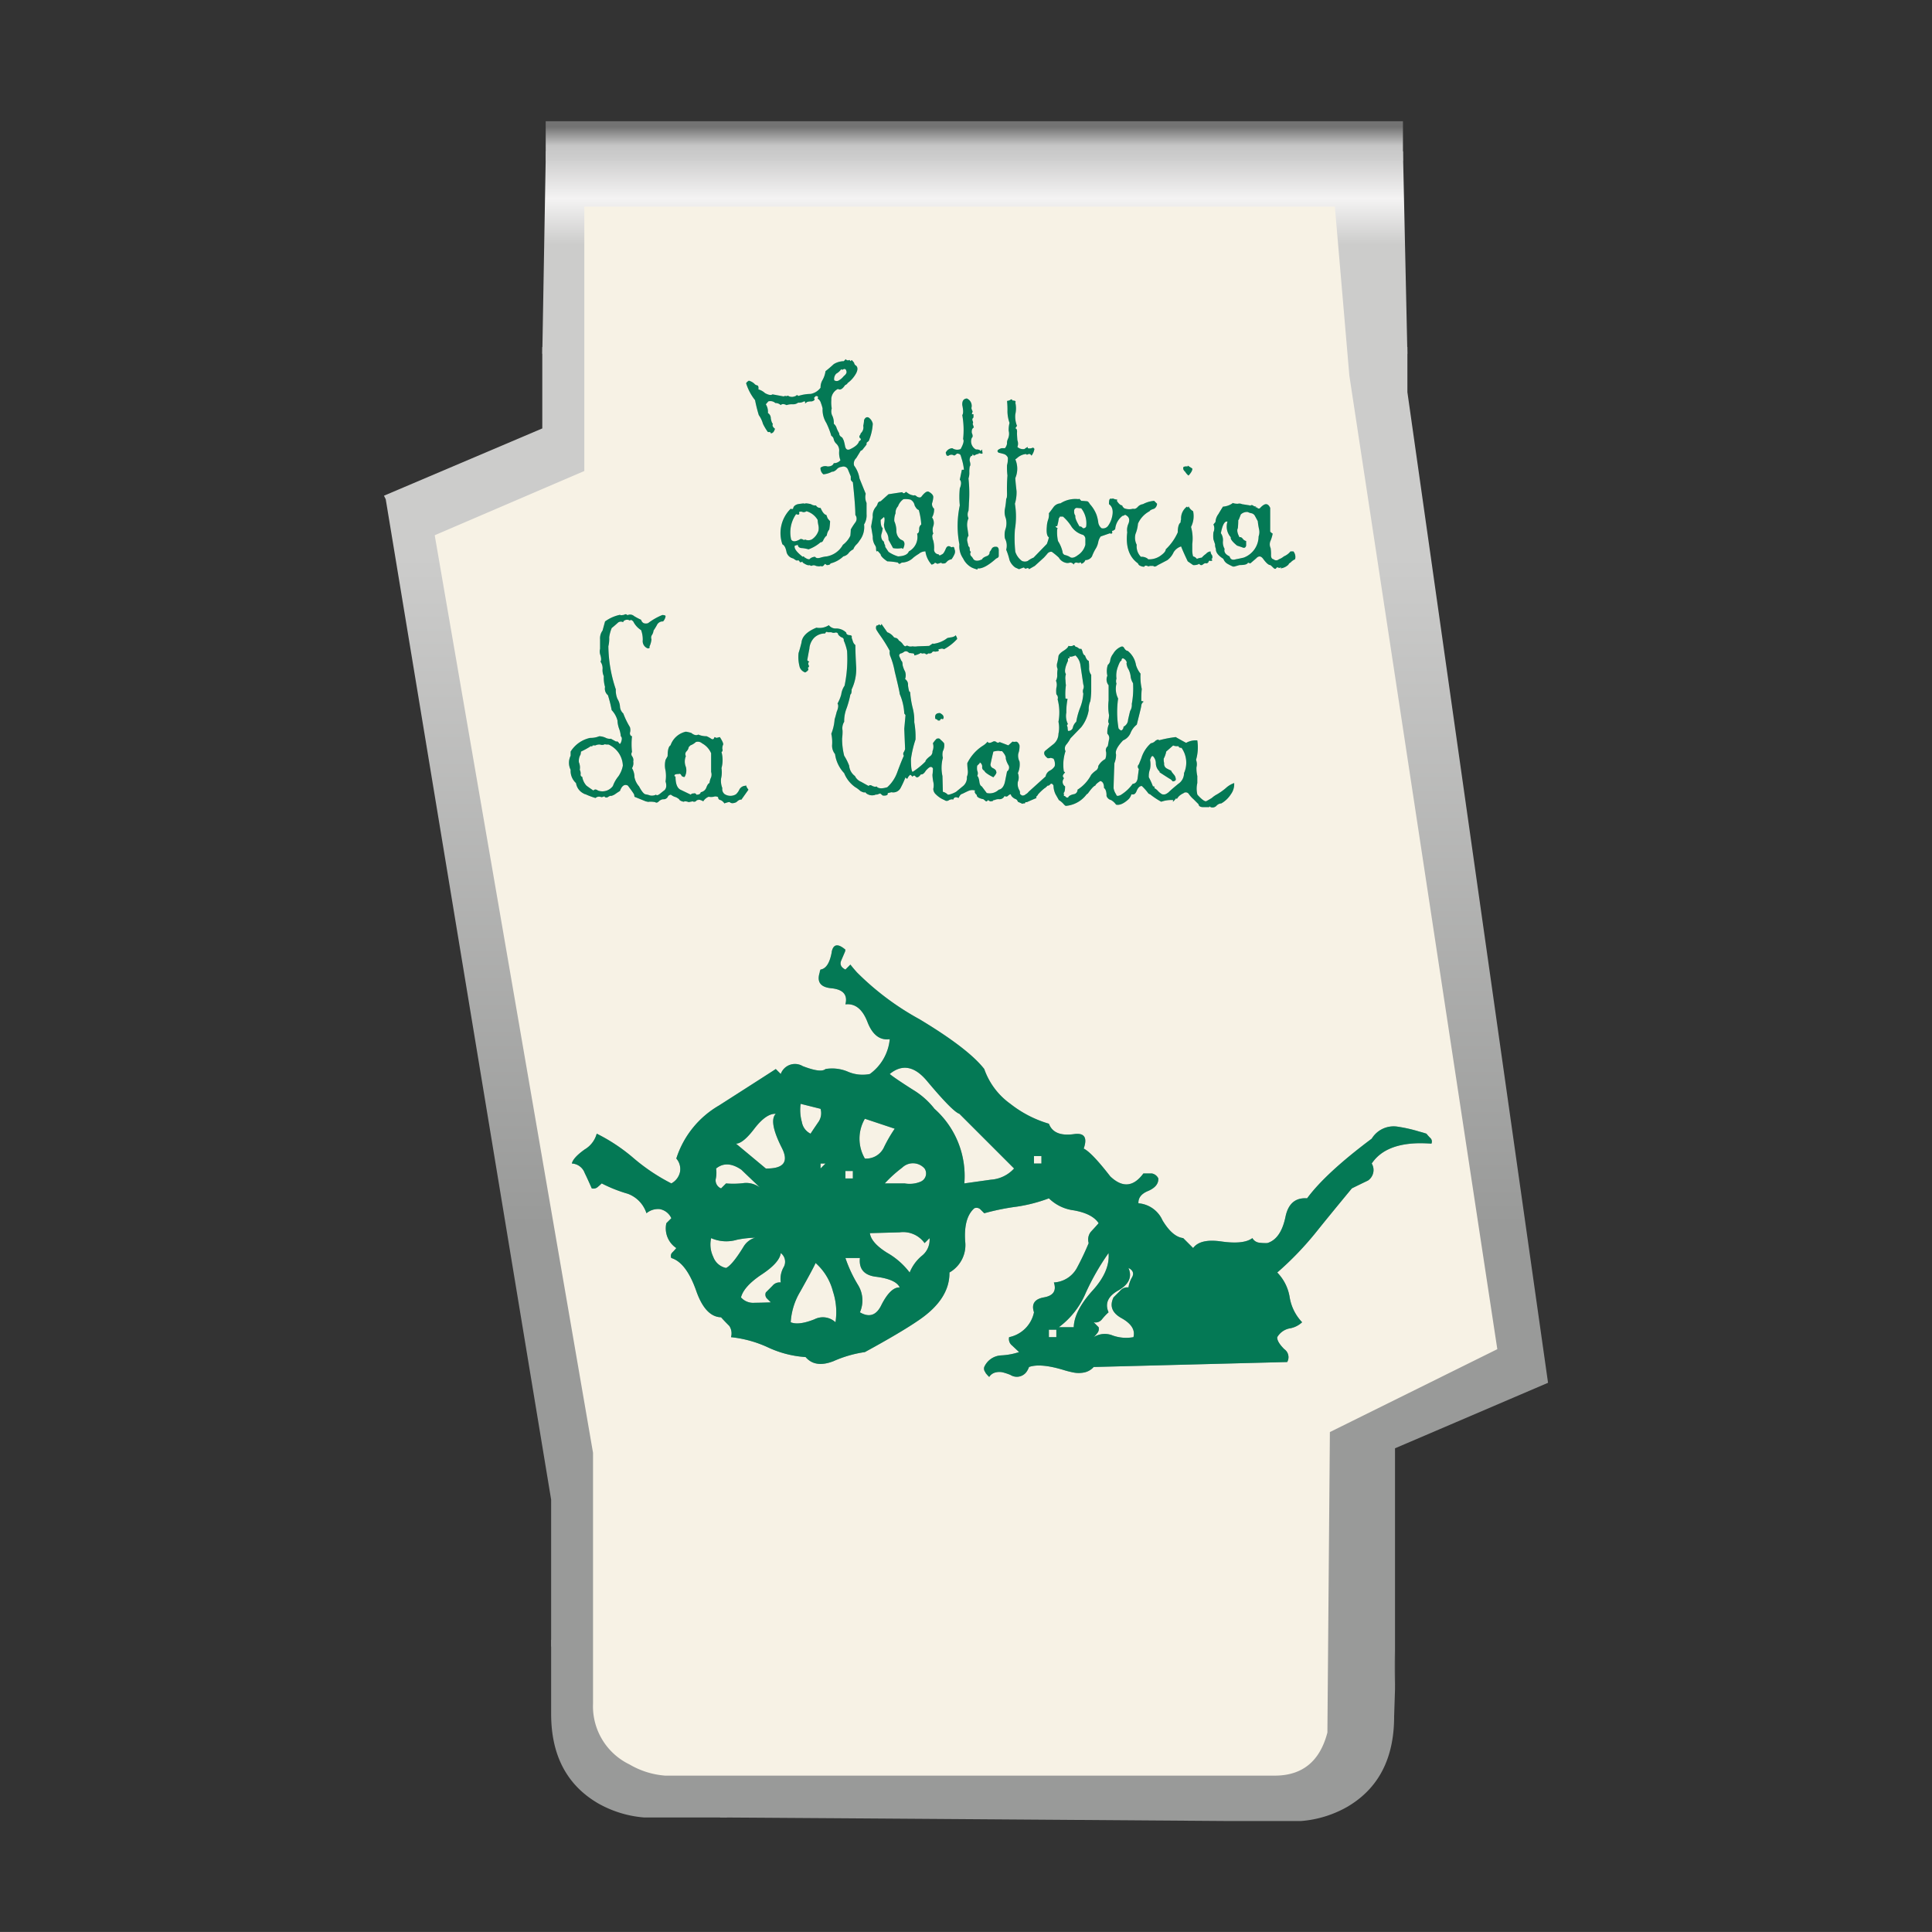
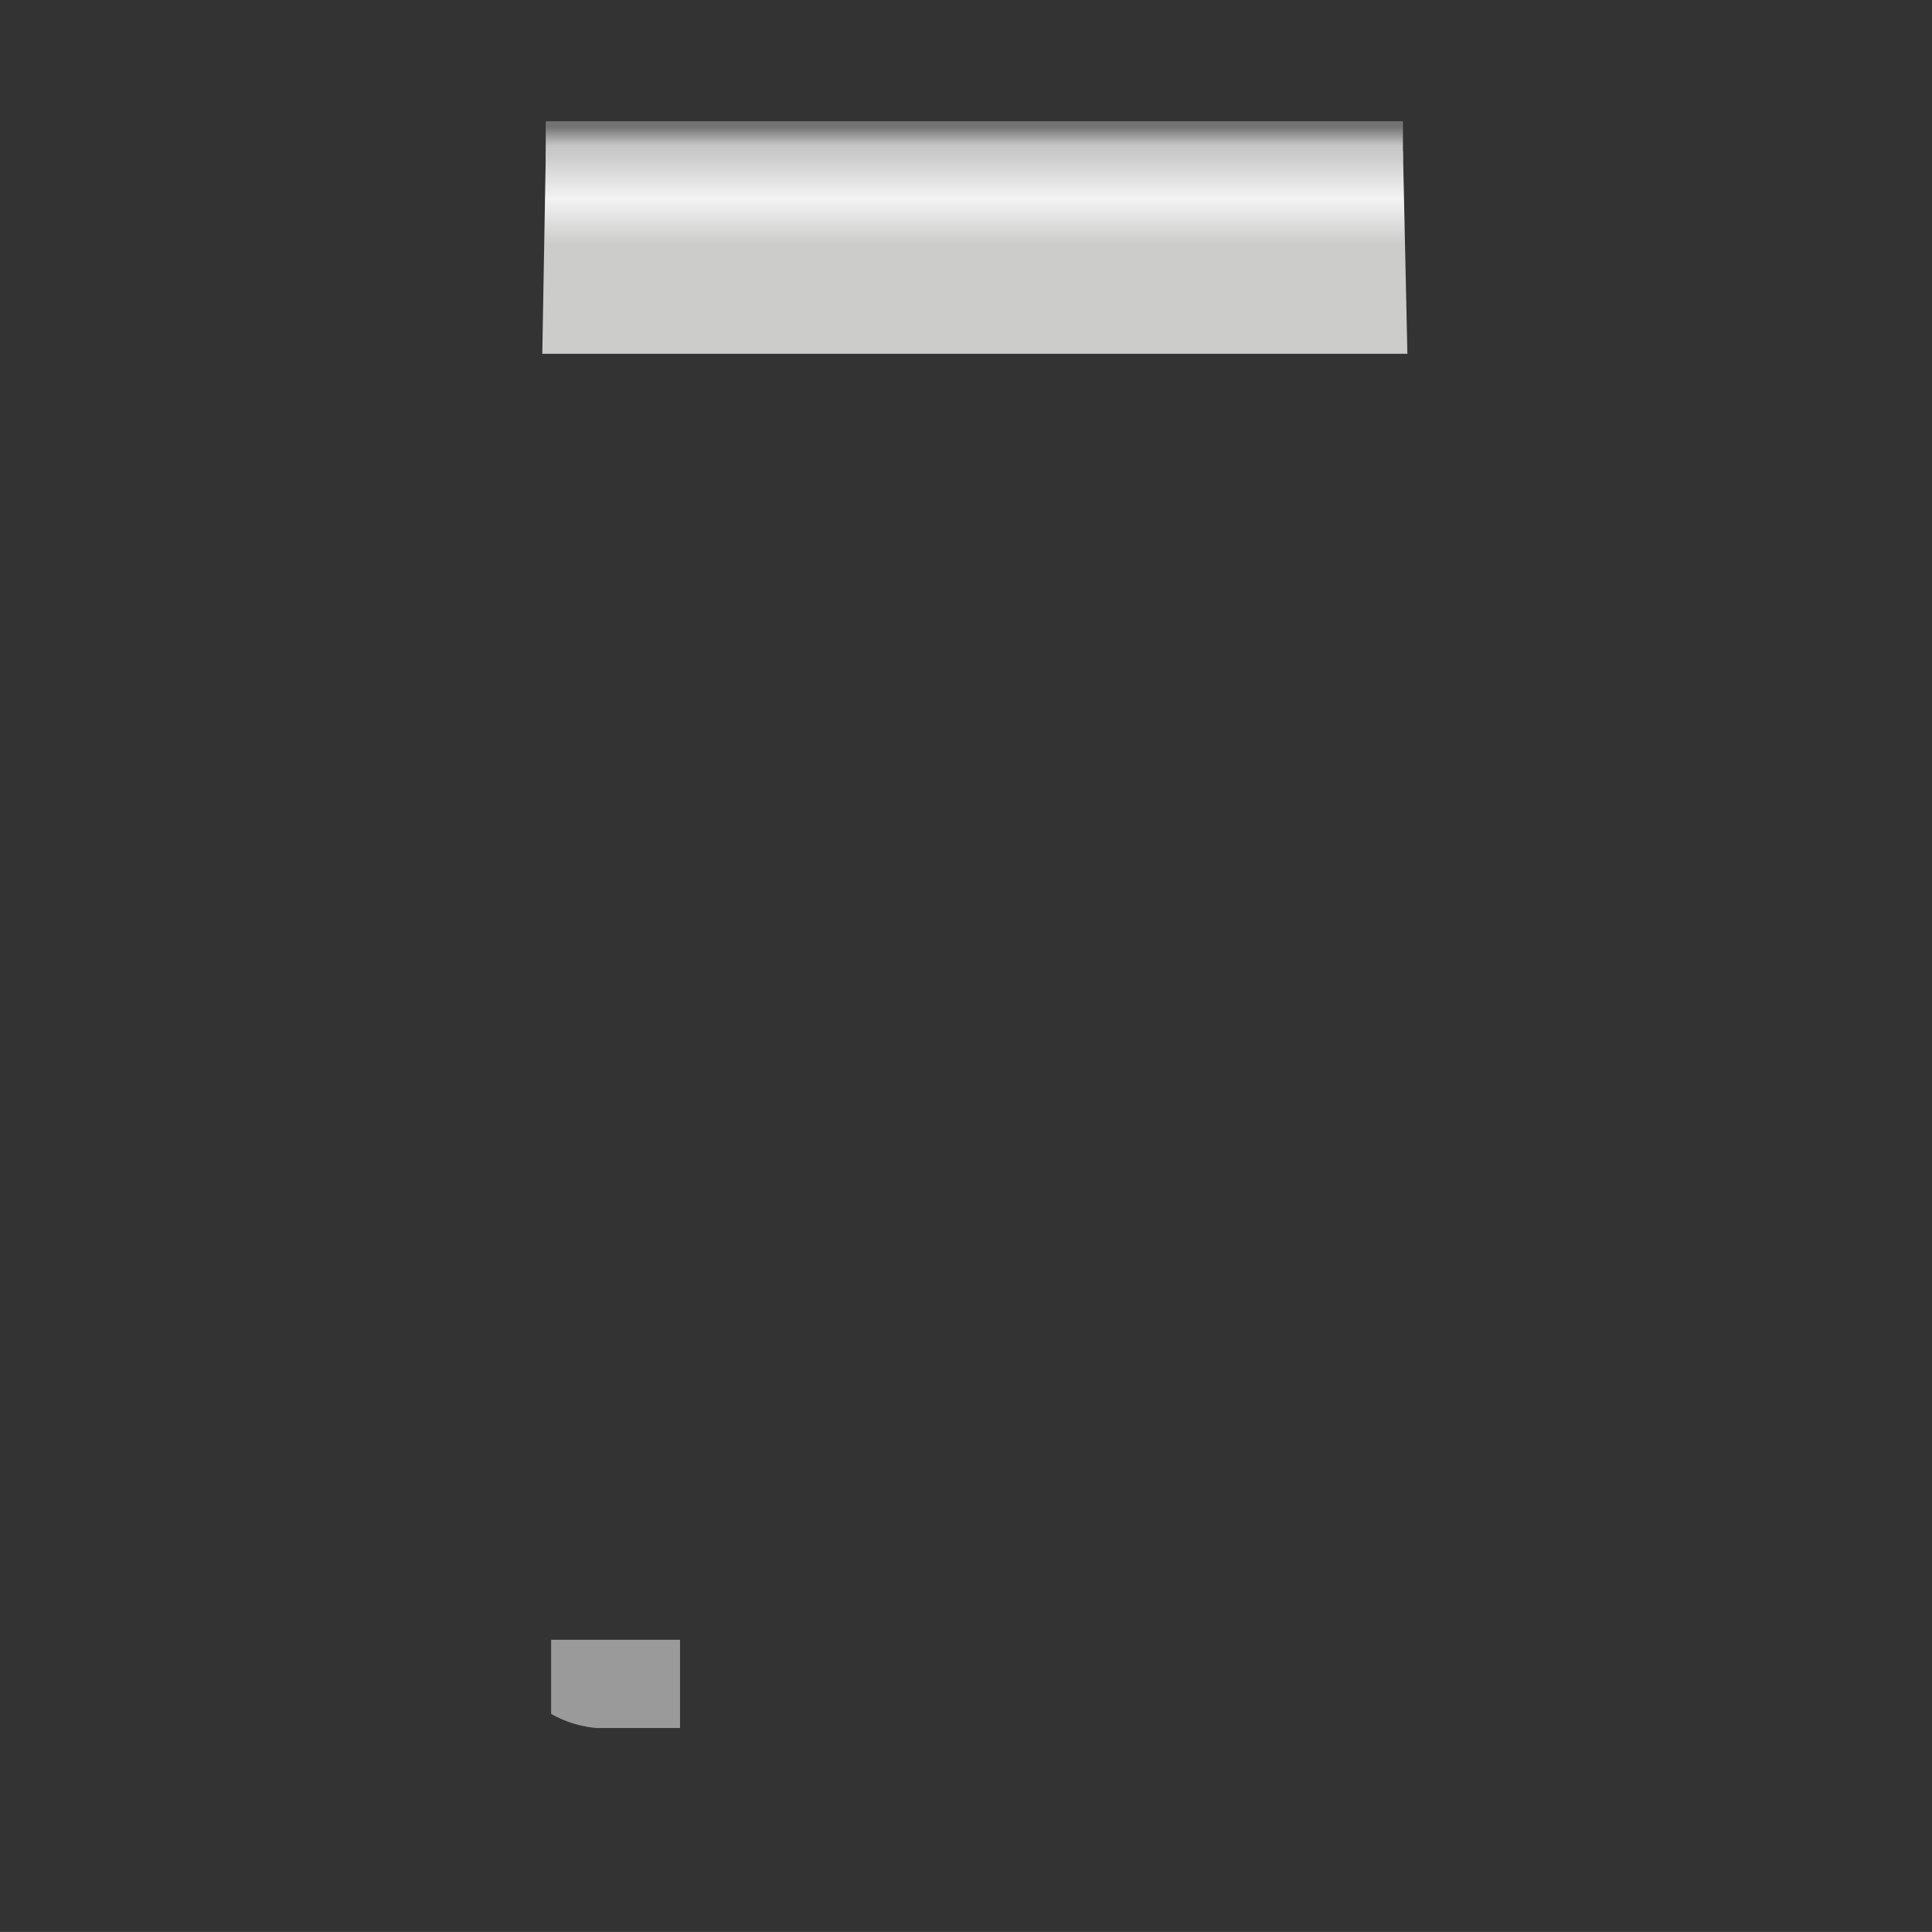
<svg xmlns="http://www.w3.org/2000/svg" xmlns:xlink="http://www.w3.org/1999/xlink" id="Form_4" data-name="Form 4" viewBox="0 0 283.465 283.46">
  <rect x="0" y="0" width="283.465" height="283.46" fill="#333333" stroke="none" />
  <defs>
    <style>.cls-1{fill:url(#Unbenannter_Verlauf_4);}.cls-2{fill:url(#Unbenannter_Verlauf_4-2);}.cls-3{fill:url(#Unbenannter_Verlauf_4-3);}.cls-4{fill:url(#Unbenannter_Verlauf_5);}.cls-5{fill:url(#Unbenannter_Verlauf_24);}.cls-6{fill:#f7f2e5;}.cls-7{fill:#047955;}</style>
    <linearGradient id="Unbenannter_Verlauf_4" x1="-83.067" y1="295.563" x2="-83.067" y2="342.513" gradientTransform="matrix(2.173, 0, 0, -2.175, 274.274, 818.732)" gradientUnits="userSpaceOnUse">
      <stop offset="0" stop-color="#999a99" />
      <stop offset="1" stop-color="#cccccb" />
    </linearGradient>
    <linearGradient id="Unbenannter_Verlauf_4-2" x1="-38.679" y1="295.324" x2="-38.679" y2="342.274" xlink:href="#Unbenannter_Verlauf_4" />
    <linearGradient id="Unbenannter_Verlauf_4-3" x1="-60.991" y1="293.723" x2="-60.991" y2="338.873" xlink:href="#Unbenannter_Verlauf_4" />
    <linearGradient id="Unbenannter_Verlauf_5" x1="-60.394" y1="365.777" x2="-60.394" y2="337.626" gradientTransform="matrix(2.173, 0, 0, -2.175, 274.274, 818.732)" gradientUnits="userSpaceOnUse">
      <stop offset="0" stop-color="#cecece" />
      <stop offset="0.098" stop-color="#f4f3f3" />
      <stop offset="0.208" stop-color="#cccccb" />
    </linearGradient>
    <linearGradient id="Unbenannter_Verlauf_24" x1="142.954" y1="265.932" x2="142.954" y2="261.131" gradientTransform="matrix(1, 0, 0, -1, 0, 284.54)" gradientUnits="userSpaceOnUse">
      <stop offset="0" stop-color="#737373" />
      <stop offset="0.573" stop-color="#c6c6c6" />
      <stop offset="1" stop-color="#cecece" />
    </linearGradient>
  </defs>
  <title>axion-clip-form-04-referenz-03</title>
  <g id="Clip">
    <g id="Clips_Clip_04_0_Layer0_0_FILL" data-name="Clips Clip 04 0 Layer0 0 FILL">
-       <path class="cls-1" d="M80.864,251.464q0,9.093,6.879,13.119a16.281,16.281,0,0,0,6.749,2.078h12.161V240.592H80.864Z" />
-       <path class="cls-2" d="M175.759,261.206l4,5.975h11.161a16.281,16.281,0,0,0,6.749-2.078q6.879-4.027,6.879-13.249l.13-4.027-.13-6.715H175.759Z" />
-       <path class="cls-3" d="M206.494,57.534V50.909H79.566V62.859L56.335,72.731l.26.52L80.864,220.03v21.562h24.789v25.069q20.506.13,74.107.52V261.206a15.724,15.724,0,0,1-2.596-9.352v-9.742h27.384l.13,5.715V212.496L227.13,202.884Z" />
+       <path class="cls-1" d="M80.864,251.464a16.281,16.281,0,0,0,6.749,2.078h12.161V240.592H80.864Z" />
      <path class="cls-4" d="M206.494,51.909l-.649-29.706H80.085L79.566,51.909Z" />
    </g>
    <path class="cls-5" d="M205.843,23.574V17.786H80.066V23.574Z" />
  </g>
  <g id="Logo_3" data-name="Logo 3">
    <g id="Layer0_0_FILL" data-name="Layer0 0 FILL">
-       <path class="cls-6" d="M197.98,55.121l-2.128-24.809H85.733v38.794l-21.951,9.425L87.01,213.155v36.787a9.468,9.468,0,0,0,5.351,8.938,12.121,12.121,0,0,0,5.229,1.642h89.445q6.081,0,7.722-6.324l.365-44.084,24.565-12.161L197.98,55.121m3.283,111.943a3.764,3.764,0,0,1,3.77-1.763,21.578,21.578,0,0,1,3.223.73q.486.122,1.034.304a6.947,6.947,0,0,0,.608.669.714.714,0,0,1,.122.79q-.912-.061-1.763-.061-5.047.061-6.993,2.979a1.865,1.865,0,0,1-.547,2.493q-1.642.79-2.371,1.155-3.466,4.196-5.168,6.324a46.458,46.458,0,0,1-5.777,6.02,6.683,6.683,0,0,1,1.824,3.648,6.932,6.932,0,0,0,1.824,3.648,3.504,3.504,0,0,1-1.885.912,2.714,2.714,0,0,0-1.763,1.277q-.061.669,1.034,1.763a1.43,1.43,0,0,1,.426,1.885l-28.396.73a2.524,2.524,0,0,1-1.338.79,4.013,4.013,0,0,1-1.703,0q-.608-.122-1.216-.304-3.527-1.094-5.229-.486a2.881,2.881,0,0,1-.426.79,1.756,1.756,0,0,1-2.311.365,8.625,8.625,0,0,0-1.094-.365,2.21,2.21,0,0,0-1.034,0,1.487,1.487,0,0,0-.973.669,5.006,5.006,0,0,1-.547-.608v-.061a.821.821,0,0,1-.182-.79,2.865,2.865,0,0,1,2.493-1.703,9.851,9.851,0,0,0,2.615-.486l-1.034-.973a1.196,1.196,0,0,1-.426-1.216,4.687,4.687,0,0,0,3.648-3.648q-.608-1.824,1.459-2.189t1.459-2.189a4.091,4.091,0,0,0,3.344-2.067,39.274,39.274,0,0,0,1.763-3.709,1.821,1.821,0,0,1,.304-1.642q.79-.851,1.155-1.277-.912-1.399-3.648-1.885a6.36,6.36,0,0,1-3.648-1.763,22.954,22.954,0,0,1-4.682,1.216,34.837,34.837,0,0,0-4.804.973l-.608-.608a.827.827,0,0,0-.851-.122q-1.581,1.399-1.338,4.864a4.628,4.628,0,0,1-2.311,4.56q.061,3.892-4.5,6.993-2.554,1.763-7.905,4.682a17.517,17.517,0,0,0-4.621,1.338q-2.675,1.034-4.074-.608a15.386,15.386,0,0,1-5.473-1.399,17.085,17.085,0,0,0-5.473-1.52,1.976,1.976,0,0,0-.243-1.642q-.79-.79-1.216-1.277-2.311-.061-3.648-3.892-1.459-4.135-3.648-4.804a.714.714,0,0,1,.122-.79,6.946,6.946,0,0,0,.608-.669,3.468,3.468,0,0,1-1.459-3.648l.73-.73a2.328,2.328,0,0,0-1.703-1.338,2.65,2.65,0,0,0-1.946.608,4.522,4.522,0,0,0-2.736-2.858,21.065,21.065,0,0,1-3.831-1.52q-.182.182-.608.547a.96.96,0,0,1-.851.182q-.669-1.52-1.034-2.25a2.109,2.109,0,0,0-1.885-1.399q.182-.851,1.885-2.067a3.863,3.863,0,0,0,1.763-2.311,26.015,26.015,0,0,1,5.473,3.648,28.282,28.282,0,0,0,5.473,3.648,2.498,2.498,0,0,0,1.277-1.703,2.354,2.354,0,0,0-.547-1.946,13.876,13.876,0,0,1,6.263-7.783q8.27-5.29,8.33-5.351l.73.73a2.215,2.215,0,0,1,3.223-1.155q2.675,1.034,3.344.426a5.93,5.93,0,0,1,3.223.365,5.413,5.413,0,0,0,3.284.365,7.135,7.135,0,0,0,2.919-5.108q-2.189.304-3.284-2.554-1.095-2.797-3.223-2.554.547-2.128-2.128-2.371-2.311-.243-1.642-2.311a.98.98,0,0,1,.122-.426q1.216-.182,1.642-2.554v-.061q.365-1.703,2.007-.304a1.829,1.829,0,0,1-.061.304l-.547,1.277q-.365.851.608,1.338l.73-.73q.426.547.973,1.155a40.382,40.382,0,0,0,9.182,6.871q7.175,4.317,9.486,7.297a10.56,10.56,0,0,0,3.831,5.108,16.701,16.701,0,0,0,5.655,2.919q.73,1.946,3.709,1.52,2.25-.304,1.399,2.128,1.155.547,3.892,4.074,2.675,2.554,4.864-.426h1.216a1.292,1.292,0,0,1,.973.73q.061,1.155-1.459,1.824-1.52.608-1.459,1.824a4.223,4.223,0,0,1,3.527,2.493q1.459,2.432,3.04,2.615l1.459,1.459q1.034-1.399,4.074-.973,3.344.486,4.621-.486a1.319,1.319,0,0,0,.973.669,6.965,6.965,0,0,0,1.216.061q2.007-.608,2.675-3.892.608-2.858,3.162-2.675,2.736-3.709,9.486-8.756m-36.605-92.911q0,.182.304.426a2.011,2.011,0,0,0,1.277.061q.365.122.73-.304a1.225,1.225,0,0,1,.73-.365,4.145,4.145,0,0,1,1.642-.486l.426.426a.882.882,0,0,1-.426.73q-.608.182-.669.365a3.76,3.76,0,0,0-1.703,1.824,5.202,5.202,0,0,1-.365,1.52,2.219,2.219,0,0,0,.182,1.581,2.153,2.153,0,0,0,.608,1.763,1.523,1.523,0,0,1,1.034.304v.061a2.877,2.877,0,0,0,1.703-.426q.912-.608.912-1.034a7.665,7.665,0,0,0,1.763-2.493q0-1.155.426-1.459a.809.809,0,0,1,.061-.426,2.159,2.159,0,0,1,.851-1.885q.182.243.243-.061a1.569,1.569,0,0,0,.669.73,3.497,3.497,0,0,1-.304,2.311,6.23,6.23,0,0,1,.182,2.493v.851a3.163,3.163,0,0,0,.122.973.942.942,0,0,1,.547.365,2.986,2.986,0,0,1,.73-.182,2.981,2.981,0,0,1,.608-.547,1.013,1.013,0,0,1,.669-.365,1.394,1.394,0,0,0,.122.426.581.581,0,0,1,.122.608l-.122.061q.304.304-.122.304-.243-.122-.304.182a.498.498,0,0,1-.304.182q-.182-.122-.547.182a.313.313,0,0,1-.486-.122,1.615,1.615,0,0,1-.912.182l-.79-.547q-.669-1.399-.973-2.189a2.029,2.029,0,0,0-1.094.851,2.981,2.981,0,0,1-.912,1.155q-1.034.547-1.399.73-.486.365-.669.122h-.547q-.061.122-.365,0t-.426.122a1.207,1.207,0,0,1-.547-.122.545.545,0,0,1-.365-.365q-1.946-1.399-1.581-4.56a2.272,2.272,0,0,1,.182-1.277q.304-.79-.243-1.155-.243-.182-.304-.122a.413.413,0,0,1-.304.122,2.725,2.725,0,0,0-1.094,1.946q0,.061-.304.243-.243,0-.122.243,0,.243-.304.182v-.061l-1.399.486a2.074,2.074,0,0,0-.365.851,2.812,2.812,0,0,1-.426,1.034,7.019,7.019,0,0,0-.486,1.034,1.119,1.119,0,0,1-.973.547.88.88,0,0,1-.608.547q.061-.061-.122-.243-.122.182-.547.061a.374.374,0,0,0-.426.304.597.597,0,0,0-.547-.304,1.096,1.096,0,0,1-.73,0,1.568,1.568,0,0,1-.912-.73,9.848,9.848,0,0,0-1.034-.851.702.702,0,0,0-.669.304q-.365.426-.486.547l-1.338,1.216-.851.486q-.061-.243-.365-.122-.182.122-.365-.122h-.061q-.365.122-.669.243l-.547-.243a2.357,2.357,0,0,1-.851-1.095,9.676,9.676,0,0,0-.486-1.52,2.217,2.217,0,0,0-.182-1.642,2.827,2.827,0,0,1,.122-1.52,2.886,2.886,0,0,0,0-1.459,2.465,2.465,0,0,1-.122-1.399,11.19,11.19,0,0,0,.182-1.459q.122-.061.122-.73a25.737,25.737,0,0,1,.061-2.675,10.049,10.049,0,0,1-.061-1.52,3.689,3.689,0,0,0,.122-1.095.922.922,0,0,0-.608-.547q-.426-.122-.73-.182-.365-.243,0-.486a1.51,1.51,0,0,1,.426-.182h.486a1.47,1.47,0,0,0,.304-.669,1.296,1.296,0,0,1,.122-.669,1.809,1.809,0,0,0,.122-1.216,3.971,3.971,0,0,1,.122-1.155,5.387,5.387,0,0,1-.304-1.642,12.434,12.434,0,0,0-.061-1.581,1.394,1.394,0,0,0,.426-.122q.304-.243.365.061.608,0,.426.304a3.776,3.776,0,0,1,0,1.703,3.607,3.607,0,0,0,.243,1.703l-.243.365q.304.061.243.669,0,.365.061,1.095a1.324,1.324,0,0,1,0,.973,1.23,1.23,0,0,0,1.034.304,2.046,2.046,0,0,1,.486-.304V65.762a1.154,1.154,0,0,0,.547,0q.304-.182.426.122a2.217,2.217,0,0,1-.426.973q-.182-.304-.426-.243-.304.182-.365,0a2.255,2.255,0,0,0-1.338.608l-.243.182a3.445,3.445,0,0,1,0,2.736q0,.365.182,1.946a5.844,5.844,0,0,1-.243,1.824,11.461,11.461,0,0,1,0,3.77,18.3,18.3,0,0,0,.061,3.284,2.682,2.682,0,0,0,.973,1.338,1.034,1.034,0,0,0,.851,0,3.391,3.391,0,0,1,.851-.486l1.946-2.007a6.107,6.107,0,0,0,.304-.973q-.426-.243-.304-1.581a3.591,3.591,0,0,1,.182-.973,2.26,2.26,0,0,0,.122-.973q.243-.304.73-.973a1.402,1.402,0,0,1,.973-.486,4.009,4.009,0,0,1,2.675-.608v-.061q.122,0,.365.304.243,0,.851.061.182,0,.426.426a4.913,4.913,0,0,1,.973,1.581,5.578,5.578,0,0,1,.243,1.034,1.321,1.321,0,0,0,.486.912.906.906,0,0,0,.973-.365,3.567,3.567,0,0,0,.486-.973q.486-1.581-.365-2.189,0-.669.122-.73.061-.122.243-.061.182,0,.182-.061a1.683,1.683,0,0,0,.669.182l-.061.182q.426.669.79.669m9.242-4.925q-.426-.365-.243-.73l.243-.061h.365v-.122l.669.426q.061.365-.547,1.034a1.877,1.877,0,0,1-.486-.547m5.533,5.108a2.761,2.761,0,0,0,1.399-.486v-.061a2.159,2.159,0,0,0,.79.122.905.905,0,0,1,.608.061l1.155.182.061.061q.182-.243.547.061l.304.061-.122.182q.182-.182.365.061a.392.392,0,0,0,.304,0q.547-.608.912-.608t.608.547v3.466a.992.992,0,0,0,.365.304,5.013,5.013,0,0,1-.304,1.034,1.289,1.289,0,0,0,0,1.095,5.392,5.392,0,0,1,.061,1.034q0,.547.365.608a.589.589,0,0,0,.791,0,2.449,2.449,0,0,0,.73-.426,2.507,2.507,0,0,0,.973-.73h.426a1.287,1.287,0,0,1,.243,1.155,1.893,1.893,0,0,0-.669.486.554.554,0,0,0-.304.304,1.969,1.969,0,0,1-1.155.547q.122-.122,0-.182-.061.182-.365.061-.122-.122-.304.122-.122.182-.426-.122-.365-.365-.426-.365-.365,0-1.034-.912-.486-.669-1.034-.061l-.851.73-.365-.122q0,.182-.061.122-.182.243-1.155.243l-.851.243-.061-.122v.122a8.195,8.195,0,0,1-.851-.426,1.359,1.359,0,0,1-.608-.73q-1.155-.73-1.094-1.459a1.516,1.516,0,0,1-.122-.669l-.243-.73a4.376,4.376,0,0,1,0-1.034,1.39,1.39,0,0,0,0-1.155l.304-.365a2.037,2.037,0,0,1,.426-1.155q.243-.426.669-1.094m-36.909-14.472a1.356,1.356,0,0,0,.182.486l-.122.426h.243v.486a.376.376,0,0,0-.122.486q.122.304,0,.426l.182.547q-.365.182-.304.79.243.547,0,.73a1.344,1.344,0,0,0,.608,1.703q.547,0,.608.182.122.061.304-.182a2.816,2.816,0,0,0,.061.547q-.061.122-.243.061a1.001,1.001,0,0,0-.304-.061l-.061.122q-.122-.061-.669.243l-.182-.243q0,.304-.243.304a.912.912,0,0,0-.182.73q.182.608,0,.79a4.591,4.591,0,0,0-.061.851,2.591,2.591,0,0,1-.122.912,20.005,20.005,0,0,1,.061,3.648q0,.304-.061,1.095a1.261,1.261,0,0,0,0,1.095,2.438,2.438,0,0,0-.182,1.277l.182,1.277a1.1,1.1,0,0,0-.182.79l.182.79q.182.061.182.426,0,.304.182.365a.483.483,0,0,0,.061.669,1.629,1.629,0,0,1,.304.426q.426.426,1.277,0,.061-.243.73-.486a.58.58,0,0,0,.365-.608q.061,0,.365-.547a.658.658,0,0,1,.608-.182q.122-.061.304.182a1.044,1.044,0,0,1,.061.426v.73q0,.243-.365.365-1.763,1.581-2.736,1.459,0,.243-.182.122a4.012,4.012,0,0,1-.669-.243,2.935,2.935,0,0,1-1.277-1.338,3.131,3.131,0,0,1-.547-2.067,14.322,14.322,0,0,1,.061-5.716,12.379,12.379,0,0,1,0-2.493q.365-.912,0-1.277l.304-1.459h.304a8.273,8.273,0,0,0-.304-1.52l-.182-.608q-.122-.243-.547-.243-.365.365-.486.243a.67.67,0,0,0-.73.061.275.275,0,0,1-.304-.061l-.122-.365a1.093,1.093,0,0,1,.973-.669,1.287,1.287,0,0,0,1.216.122q.608-1.095.365-1.459a12.518,12.518,0,0,0-.122-3.527q.243-.304,0-1.459-.061-.912.669-.973a1.174,1.174,0,0,1,.669,1.399M109.508,56.337q-.122-.182.365-.486a1.932,1.932,0,0,1,.851.486q.061.122.486.243a.886.886,0,0,1,.061.547,2.417,2.417,0,0,1,.973.547q.79.426,1.095.182l1.642.304a.481.481,0,0,1,.304-.061.303.303,0,0,0,.304-.061,1.056,1.056,0,0,0,.73.182,2.541,2.541,0,0,0,.426-.122q.243-.243.365,0a6.001,6.001,0,0,1,1.824-.304,2.34,2.34,0,0,0,1.459-.912,2.118,2.118,0,0,1,.304-1.155,3.727,3.727,0,0,0,.426-1.277q.486-.365,1.216-1.034a2.875,2.875,0,0,1,1.459-.426l.304-.304q.061.182.365.182l.182-.061.122.182q.182-.182.243-.122a3.56,3.56,0,0,1,.304.365.569.569,0,0,0,.304.426q.365.365,0,1.095a4.413,4.413,0,0,1-1.277,1.459q0,.122-.365.304-.547.851-1.034.547a1.752,1.752,0,0,0-.973,1.399v.243a5.16,5.16,0,0,0,.061,1.216,1.497,1.497,0,0,0,.122,1.155,2.511,2.511,0,0,1,.182,1.095,1.278,1.278,0,0,1,.426.669,5.792,5.792,0,0,0,.365.73.578.578,0,0,0,.243.486q.304.182.304.365.122.061.304.973.122.73.669.547,1.216-.547,1.399-1.216.304-.122.243-.365a.348.348,0,0,1-.182-.426A.739.739,0,0,0,126.29,63.573a1.142,1.142,0,0,0,.365-1.095,5.122,5.122,0,0,0,.122-.851q.243-.547.669-.365a1.492,1.492,0,0,1,.608.912,7.556,7.556,0,0,1-.608,2.554,1.304,1.304,0,0,0-.304.243v.243q-.122.182-.426.547-.243.365-.426.365-.182.304-.669,1.095a1.076,1.076,0,0,0-.304,1.095,4.281,4.281,0,0,1,.79,1.885l.912,2.25a2.012,2.012,0,0,0,.122,1.338v1.642a2.544,2.544,0,0,1-.365,1.52,3.187,3.187,0,0,1-.669,2.371,2.635,2.635,0,0,1-.426.547,1.914,1.914,0,0,0-.486.73,1.958,1.958,0,0,0-.73.608,1.381,1.381,0,0,1-.73.426,4.201,4.201,0,0,1-1.885,1.034q-.061.243-.547.243l-.243-.182-.122.122q-.243.365-.547.182-.061.122-.669,0a.649.649,0,0,0-.669,0l-.304-.122q-.243.122-.973-.365l-.061-.182q0,.122-.365.122,0-.122-.243-.304-.122.122-.365,0l-.365-.243a1.293,1.293,0,0,1-.973-.912q-.182-.973-.608-1.155a5.002,5.002,0,0,1,1.216-5.229q.304.122.365-.061.061-.426.669-.608.365-.061.912-.122v.061l.304-.061a4.27,4.27,0,0,1,.73.122,1.083,1.083,0,0,0,.73.182.686.686,0,0,0,.669.365q.426.973.851,1.034l.182.486a3.969,3.969,0,0,0,.365.426,8.623,8.623,0,0,1-.122,1.216,1.76,1.76,0,0,0-.365.912q-.182.061-.486.608-.122.365-.426.365a5.628,5.628,0,0,1-1.763,1.034,5.279,5.279,0,0,0-.912-.182q-.608,0-.669-.486a2.541,2.541,0,0,1-.426.122q-.243.547,1.155,1.642.122-.122.182,0,.18.12.182.243v-.122a.974.974,0,0,0,.608.243,1.167,1.167,0,0,1,.851-.365q.182.304.79.122a4.28,4.28,0,0,1,.912-.182,3.385,3.385,0,0,0,2.371-1.703,3.563,3.563,0,0,0,1.094-1.338q.061-.669.061-.912a9.07,9.07,0,0,1,.669-1.034.91.91,0,0,0,0-1.095q0-1.399-.365-4.804a.918.918,0,0,1-.304-.365v-.486l-.426-1.034a.709.709,0,0,0-.912-.365,1.051,1.051,0,0,0-.73.365,1.262,1.262,0,0,1-.608.365v-.061a3.463,3.463,0,0,1-1.338.426,1.113,1.113,0,0,1-.426-.973,1.152,1.152,0,0,1,1.034-.182q.73,0,.912-.486a1.225,1.225,0,0,0,.973-.426,3.084,3.084,0,0,1-.182-1.338,1.362,1.362,0,0,0-.426-1.095,1.3,1.3,0,0,1-.365-.608.75.75,0,0,0-.365-.547,11.543,11.543,0,0,0-.73-1.885,3.676,3.676,0,0,1-.547-2.128,6.314,6.314,0,0,0-.243-.79,1.163,1.163,0,0,0-.486-.669.352.352,0,0,0,.061-.243q-.061-.122-.304-.122-.061,0-.304.304.304.304-.304.486-.79,0-.851.243h-.182q.182-.243-.122-.243a1.414,1.414,0,0,1-.851.182,1.227,1.227,0,0,1-.79.243,2.302,2.302,0,0,0-.912.122q-.608-.304-.851,0a1.069,1.069,0,0,0-.79-.304,1.099,1.099,0,0,0-1.034-.243l-.365.426a2.032,2.032,0,0,1,.304,1.277.905.905,0,0,1,.426.79q.122.669.304.79-.182.365.304.73-.182.669-.608.669-.061-.182-.122-.182h-.304a8.008,8.008,0,0,1-.73-1.216,4.062,4.062,0,0,0-.608-1.277,20.949,20.949,0,0,1-.547-2.189,7.587,7.587,0,0,1-1.277-2.371m19.275,17.512a.513.513,0,0,1,.426-.304l1.155-1.034,2.007-.304.122.122q.182.122.426-.182l.426.304a1.937,1.937,0,0,0,.791.243q.061-.122.426.182.486.243.669-.061.669-.851,1.034-.669.669.365.669.79a3.528,3.528,0,0,1-.182.912.906.906,0,0,0,.304.79,2.382,2.382,0,0,1-.304,1.277,1.382,1.382,0,0,1,.182,1.277,1.611,1.611,0,0,0,0,1.095.596.596,0,0,0-.122.547,1.401,1.401,0,0,0,.122.486,4.266,4.266,0,0,1,.122,1.216.686.686,0,0,0,.669.79q.061.304.486,0,.243-.061.547-.79.243-.608.73-.304l.122.061.243-.061a.281.281,0,0,1,.182.304.901.901,0,0,1,0,.79,3.667,3.667,0,0,1-.426.73,1.146,1.146,0,0,0-.79.486v-.061q-.061.243-.669.182v-.122l-.608.182-.365-.182q-.061.182-.486.304a3.629,3.629,0,0,1-.912-1.946,1.455,1.455,0,0,0-.973.365,6.73,6.73,0,0,0-.79.547,2.472,2.472,0,0,1-1.703.73l-.304.182a.238.238,0,0,1-.243-.182,9.857,9.857,0,0,0-1.581-.182q-.973-.669-.973-1.034l-.426-.486-.122.061q-.122,0-.122-.365a.864.864,0,0,0-.122-.486,2.185,2.185,0,0,1-.365-1.338l-.243-1.459.243-1.399a1.952,1.952,0,0,1,.486-1.52,1.254,1.254,0,0,0,.243-.486m11.431,19.336q.304.547.182.608a7.17,7.17,0,0,1-1.885,1.459.632.632,0,0,0-.486-.061,1.147,1.147,0,0,1-.365.061q.182.243-.061.304-.365.061-.426.061a.361.361,0,0,0-.486.182.73.73,0,0,1-.486.061q-.243.243-.426.061,0-.061-.304-.061a.363.363,0,0,1-.365-.061,2.914,2.914,0,0,1-.973.365.222.222,0,0,0-.182-.304q-.304,0-.304-.061-.122.122-.486-.182a.51.51,0,0,0-.486,0,1.694,1.694,0,0,1-.426.243.327.327,0,0,0-.304.426l.304.669q.182.122.182.608a3.759,3.759,0,0,0,.365.973,1.669,1.669,0,0,1,0,1.095.958.958,0,0,1,.426.912q.122.912.243.973h.061a13.6,13.6,0,0,0,.365,2.311,7.259,7.259,0,0,1,.243,2.128,12.085,12.085,0,0,1,.182,2.554,15.804,15.804,0,0,0-.669,2.858q0,1.703.243,1.885a11.016,11.016,0,0,0,1.885-1.52q0-.243.608-.73a.844.844,0,0,0,.426-.79,1.642,1.642,0,0,0,.061-1.155,3.901,3.901,0,0,1,.547-.669q.426-.122.547.122a3.451,3.451,0,0,1,.547.547,1.838,1.838,0,0,1-.182,1.155,1.977,1.977,0,0,0,0,.973,5.701,5.701,0,0,0-.061,2.675l.061,2.311a1.578,1.578,0,0,1,.669.365l.061.061a1.148,1.148,0,0,0,.365-.061,3.848,3.848,0,0,0,.851-.365q.365-.304,1.034-.851a1.582,1.582,0,0,0,.547-1.338,1.957,1.957,0,0,0,.122-1.034q-.061-.608-.061-.973a6.336,6.336,0,0,1,2.371-2.615,2.921,2.921,0,0,0,.608-.547q.122.365.79,0a.436.436,0,0,1,.486.061.37.37,0,0,0,.486,0l1.277.486.608-.547a1.213,1.213,0,0,0,.547,0q.304.061.486.547a3.188,3.188,0,0,1-.182,1.216,1.866,1.866,0,0,0,.182,1.155,3.126,3.126,0,0,1-.243,1.703,1.715,1.715,0,0,1,0,1.277,1.835,1.835,0,0,0,.243,1.277.808.808,0,0,1,.061.426.175.175,0,0,0,.061.122,1.814,1.814,0,0,0,.243.182.642.642,0,0,0,.547-.182,1.207,1.207,0,0,0,.426-.365l2.493-2.25a1.223,1.223,0,0,1,.608-.851,1.694,1.694,0,0,0,.73-.669,1.611,1.611,0,0,0-.182-1.095l-.426-.122q0,.061-.426.061-.73-.547-.426-1.034.426-.365,1.277-1.034a2.018,2.018,0,0,0,.73-1.52,4.207,4.207,0,0,0,0-1.763,7.448,7.448,0,0,0-.122-3.284.694.694,0,0,0-.182-.73,3.663,3.663,0,0,1,0-.973,1.613,1.613,0,0,0-.061-1.034,1.66,1.66,0,0,0,.182-.851,4.029,4.029,0,0,1,.061-.851,1.354,1.354,0,0,1-.061-.912,6.555,6.555,0,0,0,.182-.973q.061-.365.73-.79t.73-.73a1.52,1.52,0,0,0,.608,0q.243-.243.426.122a.892.892,0,0,1,.486.243.402.402,0,0,0,.365.061,1.509,1.509,0,0,1,.182.426q.122.486.365.547.243.73.547.79a6.695,6.695,0,0,1,.061,1.034,1.572,1.572,0,0,0,.304,1.034v2.432a12.849,12.849,0,0,1-.122,1.399,2.934,2.934,0,0,0-.243,1.338,5.466,5.466,0,0,1-1.095,2.493l-1.581,1.642a5.302,5.302,0,0,1-.608.912.871.871,0,0,0-.122.973,6.274,6.274,0,0,0-.243,2.979l.182.122-.243.304q-.182.304,0,.426l.061.182a.783.783,0,0,0,.182,1.155q0,.851-.243.973.061,0,.061.182v.243a.357.357,0,0,1,.304.182q.243.122.365,0,.061-.243.73-.426a.646.646,0,0,0,.608-.669,5.707,5.707,0,0,0,2.007-2.189,3.641,3.641,0,0,1,.669-.608.763.763,0,0,0,.365-.669,2.506,2.506,0,0,1,1.034-1.034,2.228,2.228,0,0,0,.122-1.034.753.753,0,0,1,.243-.851q.122-.669.182-.973a.845.845,0,0,0-.243-.851,3.15,3.15,0,0,1,.243-1.459.738.738,0,0,1-.061-.669,4.932,4.932,0,0,0,.061-.608,7.256,7.256,0,0,1-.061-2.128v-2.25a1.355,1.355,0,0,1-.182-1.399,2.961,2.961,0,0,1,.061-1.581,1.057,1.057,0,0,0,.365-.73,2.117,2.117,0,0,1,.426-.912,2.375,2.375,0,0,1,1.155-1.034q.304-.122.486.243.243.365.486.365a3.323,3.323,0,0,1,1.216,2.067,3.63,3.63,0,0,0,.669,1.277,8.287,8.287,0,0,0,.182,2.25,12.941,12.941,0,0,0-.061,1.763l.304.061v.061a.778.778,0,0,0-.304.486,3.029,3.029,0,0,1-.061.365q0,.061-.608,2.493a2.899,2.899,0,0,0-.912,1.216,2.052,2.052,0,0,1-1.095,1.095q-1.277,1.338-1.034,2.067a3.373,3.373,0,0,1-.243,1.277q-.061,1.277-.122,3.648a2.135,2.135,0,0,0,.365.912q.061.243.243.243a1.182,1.182,0,0,0,.608-.243,5.884,5.884,0,0,0,1.581-1.52q.608-.061.73-.79.122-.973.182-1.399a.443.443,0,0,1,0-.669l.365-.912a4.754,4.754,0,0,1,1.399-2.189,1.171,1.171,0,0,0,.547-.243.876.876,0,0,1,.608-.304v.122a17.917,17.917,0,0,1,2.493-.486q.182.122,1.52.851a2.926,2.926,0,0,1,1.642-.365,6.624,6.624,0,0,1-.182,2.858,1.851,1.851,0,0,1,.061,1.095,4.985,4.985,0,0,0,.122,1.277v1.034a3.59,3.59,0,0,0,0,1.642q0,.061.122.182.79.851,1.155.851.365-.182.851-.486a3.901,3.901,0,0,1,.79-.547,9.125,9.125,0,0,0,1.277-.912,3.393,3.393,0,0,1,1.216-.73,2.515,2.515,0,0,1-.486,1.642,4.051,4.051,0,0,1-1.399,1.338,1.051,1.051,0,0,0-.73.365.796.796,0,0,1-.851.182l-.182-.122v.122h-.912q-.608,0-.669-.426l-.73-.73a4.335,4.335,0,0,1-.669-.73.537.537,0,0,0-.851-.122.66.66,0,0,0-.243.122,1.753,1.753,0,0,0-.669.669q-.182-.122-.243.061-.304.365-.365.365l.061-.243a4.386,4.386,0,0,0-1.763.243,11.212,11.212,0,0,1-1.642-1.095.66.66,0,0,1-.243-.122,7.358,7.358,0,0,0-.973-1.095q-.426,0-.73.669-.182.486-.426.547a.563.563,0,0,1-.365,0,1.654,1.654,0,0,1-.486.79q-1.034.912-1.763.73a2.366,2.366,0,0,0-.73-.669.929.929,0,0,1-.669-.608v-.243q-.061-.73-.365-.912,0-.912-.547-1.034-.669.426-.73.669-.304.061-1.094,1.155a.707.707,0,0,1-.182.122,4.219,4.219,0,0,1-3.04,1.703q-.122,0-.426-.365a3.199,3.199,0,0,0-.608-.486q-.243-.426-.486-.851a3.087,3.087,0,0,1-.304-1.277q-.182-.365-.426-.243-.243.304-.426.243-.365.365-.426.365a7.255,7.255,0,0,0-.973.912.918.918,0,0,1-.304.365l.061.182q-1.155.486-1.399.608h-.243q0,.182-.122.182a.481.481,0,0,0-.304.061l-.669-.304a.567.567,0,0,0-.426-.426q-.547-.304-.608-.669a.667.667,0,0,0-.426.243.37.37,0,0,1-.486,0,.821.821,0,0,1-.73.486,1.267,1.267,0,0,0-.73.122h-.182q0,.182-.486.182l-.304-.182q-.182.243-.304.182l-.365-.304q-.912-.182-.973-.547a.195.195,0,0,0-.122-.182.708.708,0,0,1-.122-.182.304.304,0,0,1,0-.365,1.404,1.404,0,0,0-.851,0q-.182.061-.912.426a2.364,2.364,0,0,1-.304.122,1.62,1.62,0,0,0-.365.547q-.608-.304-.79.243-.182-.122-.608.061a.52.52,0,0,1-.669,0,3.834,3.834,0,0,1-1.277-.851,1.104,1.104,0,0,1-.365-.79,2.18,2.18,0,0,0,0-1.034,6.216,6.216,0,0,1-.122-1.034,5.273,5.273,0,0,0,.061-.73.327.327,0,0,0-.304-.426q-.243,0-.73.547-.365.608-.73.547-.486.669-.79.304-.122-.243-.426,0v.061q-.243-.304-.365-.304-.365.365-.365.547h-.182l-.122-.182a15.915,15.915,0,0,1-.73,1.581,1.215,1.215,0,0,1-1.338.608l-.486.122h-.061v.182q-.122.243-.73.182l-.365-.304-.365.122a.467.467,0,0,1-.182.061v-.061a1.384,1.384,0,0,1-1.277,0,.811.811,0,0,1-.365-.304q-.182.122-.73-.182a4.11,4.11,0,0,0-.73-.547,4.601,4.601,0,0,1-1.642-2.067,5.038,5.038,0,0,1-1.338-2.797,1.924,1.924,0,0,1-.426-1.399,5.86,5.86,0,0,0-.122-1.581,7.149,7.149,0,0,0,.486-2.128q.122-.365.304-1.095.365-.851.122-1.216a5.783,5.783,0,0,0,.547-1.338,2.979,2.979,0,0,1,.486-1.277,19.042,19.042,0,0,0,.365-5.108,7.533,7.533,0,0,0-.486-1.52q.061-.365-.365-.486-.486-.304-.486-.547a.376.376,0,0,0-.426-.122.763.763,0,0,1-.547-.061h-.547q-.182-.182-.365.182a2.232,2.232,0,0,0-1.642.669A2.59,2.59,0,0,0,118.75,95.192q-.122.608-.304,1.642,0,.122.304.243-.243.122-.122.486.182.243-.122.426.304.304-.365.669a1.279,1.279,0,0,1-.79-.73A5.495,5.495,0,0,1,117.169,95.8q.182-.547.426-1.52.122-1.338,2.189-2.189a2.567,2.567,0,0,0,1.824-.365,1.264,1.264,0,0,0,.973.486,2.067,2.067,0,0,1,1.581.608q0,.304.426.365.486,0,.365.365l.182.547a1.09,1.09,0,0,0,.365.547q0,1.155.122,3.284a6.906,6.906,0,0,1-.669,3.223q0,.669-.182.73a14.385,14.385,0,0,1-.547,2.007,5.141,5.141,0,0,0-.365,2.007,1.835,1.835,0,0,0-.243,1.277,7.08,7.08,0,0,1-.061,1.155,10.003,10.003,0,0,0,.304,2.554,7.906,7.906,0,0,1,.73,1.459,2.096,2.096,0,0,0,.851,1.52,1.716,1.716,0,0,0,.912.851q.426.243,1.095.608.182-.243.547,0,.426.182.608.061.365.486,1.581.122a5.376,5.376,0,0,0,1.459-2.189q.608-1.642.973-2.432a.455.455,0,0,1,0-.547,1.924,1.924,0,0,0,.182-.426l-.122-2.979q.122-1.338.182-2.007l-.182-.243a8.136,8.136,0,0,0-.669-2.858q0-.304-.73-3.284a11.519,11.519,0,0,0-.669-2.311,1.498,1.498,0,0,1-.061-.73,21.534,21.534,0,0,0-1.399-2.25q-.304-.426-.486-.73a.685.685,0,0,1-.061-.73.994.994,0,0,0,.243-.061q.122-.182.304,0,.061.122.182-.182l.851,1.216a2.104,2.104,0,0,1,.973.73.886.886,0,0,0,.365.122.796.796,0,0,1,.365.365,1.877,1.877,0,0,1,.547.486q.243.365.426.365.182-.182.486,0a1.243,1.243,0,0,0,.547,0,2.189,2.189,0,0,0,.73,0l1.703-.061.547-.365.061.061a4.171,4.171,0,0,0,2.067-.851q.243-.061.669-.122.486-.122.547-.304m-1.885,11.735q.243.365,0,.608-.304-.182-.426.182h-.304q0-.122-.365-.243-.182-.851.669-.851a1.629,1.629,0,0,1,.426.304m-32.713,3.223q.547.851.486,1.095a1.354,1.354,0,0,0-.122.608q.122.365-.122.486a4.488,4.488,0,0,1,0,2.371,3.995,3.995,0,0,1-.061,1.52,2.936,2.936,0,0,0,.182,1.399.942.942,0,0,0,.365.912l.122.061a1.548,1.548,0,0,0,1.52-.061,2.129,2.129,0,0,0,.486-.669,1.046,1.046,0,0,1,.669-.547l.365-.061q-.061.122.304.608l-1.034,1.459q-.304-.061-.73.365-.669.304-.973,0-.122-.061-.79.182a1.322,1.322,0,0,0-.547-.486.39.39,0,0,1-.365-.426.77.77,0,0,0-.669-.061,2.145,2.145,0,0,1-.73,0,1.678,1.678,0,0,0-.79.669,1.539,1.539,0,0,0-.73-.243v.061q-.182-.061-.365.182-.304.122-.426,0-.365.061-.608.122a1.517,1.517,0,0,0-.669-.122v.061H100.326a1.373,1.373,0,0,1-.608-.243q-.061-.182-.547-.426a1.98,1.98,0,0,1-.73-.365.548.548,0,0,0-.486.365.702.702,0,0,1-.669.304,1.057,1.057,0,0,0-.608.304q-.304.304-.547.122a3.467,3.467,0,0,0-.912-.061q0,.061-.486-.061l-1.642-.669a1.663,1.663,0,0,0-.061-.365q-.304-.486-.912-1.277-.73-.365-1.155.79-.486.304-.73.486a2.069,2.069,0,0,1-.547.243q-.122-.061-.426.122a.436.436,0,0,1-.486.061q-.122-.182-.243-.061a1.829,1.829,0,0,1-.304.061.775.775,0,0,0-.851.122,10.434,10.434,0,0,1-1.459-.547.748.748,0,0,1-.304-.122,2.048,2.048,0,0,1-1.095-1.52,2.406,2.406,0,0,1-.79-1.946,2.317,2.317,0,0,1,0-2.067v-.608a4.485,4.485,0,0,1,2.858-2.007,3.3,3.3,0,0,0,1.338-.243,2.424,2.424,0,0,1,.973.243,1.267,1.267,0,0,0,.73.122l.79.426q.182-.122.426.243.122.182.243-.061.304-.73,0-.973a3.86,3.86,0,0,0-.243-1.095,4.001,4.001,0,0,1-.243-1.216,3.483,3.483,0,0,0-.851-1.52,18.441,18.441,0,0,0-.547-2.189,1.243,1.243,0,0,1-.426-1.216,4.825,4.825,0,0,1-.182-1.581,2.132,2.132,0,0,1-.182-1.034,1.679,1.679,0,0,0-.304-1.095q.182-.243,0-.912a1.656,1.656,0,0,1-.061-.973V93.793a1.92,1.92,0,0,1,.365-1.277l.365-1.338a5.7,5.7,0,0,1,2.189-.973l.122.061a3.729,3.729,0,0,0,.486-.061.329.329,0,0,1,.486.061.871.871,0,0,1,.973.122,9.553,9.553,0,0,0,1.034.547.784.784,0,0,0,.365.486.948.948,0,0,0,.669,0,8.971,8.971,0,0,1,2.007-1.155.392.392,0,0,1,.304,0q.243,0,.243.182a1.477,1.477,0,0,1-.365.73.926.926,0,0,0-.912.547,9.005,9.005,0,0,1-.486.79,1.497,1.497,0,0,1-.243.669.67.67,0,0,0-.061.608,3.21,3.21,0,0,1-.304,1.094q.122.243-.243.243a1.124,1.124,0,0,1-.73-1.216,4.028,4.028,0,0,0-.243-1.459,3.14,3.14,0,0,1-1.155-1.277q-.365-.365-.486-.122a.753.753,0,0,0-.973.122v.122a.688.688,0,0,0-.851.122q-.547.486-.851.73a5.762,5.762,0,0,0-.365,1.338,4.896,4.896,0,0,1-.122,1.338,20.355,20.355,0,0,0,1.094,6.324,3.089,3.089,0,0,0,.243,1.399,2.425,2.425,0,0,1,.365,1.095,1.458,1.458,0,0,0,.486,1.034,11.969,11.969,0,0,0,.973,2.007,1.491,1.491,0,0,1,0,.851q0,.426.304.486a10.635,10.635,0,0,0,0,2.311.552.552,0,0,0,0,.608.932.932,0,0,1,.182.79,1.376,1.376,0,0,1-.182.973,2.638,2.638,0,0,1,.365,1.338,2.946,2.946,0,0,0,.669,1.338q.547,1.034.912,1.155a4.24,4.24,0,0,1,.73.182,1.36,1.36,0,0,0,.851-.122q.122.182.486-.061l.608-.486q.608-.365.304-1.399a5.1,5.1,0,0,0,0-1.581,3.348,3.348,0,0,1,0-1.581l.304-.547q0-1.338.426-1.581A3.083,3.083,0,0,1,100.63,107.353a5.269,5.269,0,0,1,.79.182q.608.486,1.034.243a2.962,2.962,0,0,0,1.216.243,4.074,4.074,0,0,1,.669.365q.365.243.486-.243l.304.122.486-.122M89.199,109.238q-.426,0-.426-.061a.853.853,0,0,1-.73.061,1.296,1.296,0,0,0-.669.122h-.426q0,.182-.243.122-.122,0-.122.061a12.781,12.781,0,0,1-1.338.73l-.061.426a1.812,1.812,0,0,0-.243,1.155,1.92,1.92,0,0,1,.122,1.094,1.109,1.109,0,0,1,.122.669.326.326,0,0,0,.243.365,2.504,2.504,0,0,0,.608,1.277q.304.243,1.034.73.243-.304.669,0a1.906,1.906,0,0,0,2.189-.669,4.724,4.724,0,0,1,.79-1.399,4.016,4.016,0,0,0,.669-1.581,3.512,3.512,0,0,0-1.642-2.858q-.486-.304-.547-.243m15.141,1.277a2.96,2.96,0,0,0-1.338-1.459.909.909,0,0,0-.912-.182,2.457,2.457,0,0,1-.79.486l-.243.243a1.218,1.218,0,0,1-.365.669.589.589,0,0,0-.061.669,2.086,2.086,0,0,0,0,1.581,1.895,1.895,0,0,1-.182,1.459q-.122.061-.426-.122-.182-.426-.426-.304-.79,0-.608.365h.122q0,1.581.73,1.946l1.52.73a.054.054,0,0,1,.061-.061q.061-.122.365-.122a.308.308,0,0,1,.365.122v.061a1.044,1.044,0,0,0,.426-.061.387.387,0,0,0,.243-.304,1.058,1.058,0,0,0,.79-.608q.243-.669.486-.73a2.788,2.788,0,0,1,.243-.851,1.299,1.299,0,0,0,0-.79v-2.736m67.798-1.155-1.034.912a3.551,3.551,0,0,1-.365,1.034,2.069,2.069,0,0,0,.061.669.765.765,0,0,0,.304.73,6.1,6.1,0,0,0,.73.365q0,.122.365.547a1.089,1.089,0,0,1,.304.669q.061.304-.426.365l-.304-.304q-.061,0-1.642-1.034v-.122a1.639,1.639,0,0,1-.547-1.155,1.528,1.528,0,0,0-.426-1.095q-.182-.061-.304.243l-.122.304a3.641,3.641,0,0,1,0,1.338,3.017,3.017,0,0,0-.182,1.216,10.679,10.679,0,0,1,.608,1.338q.365,0,.182.243a1.789,1.789,0,0,1,.547.426,2.609,2.609,0,0,0,.608.486.974.974,0,0,0,.486,0,1.78,1.78,0,0,0,.486-.304q.365-.365,1.399-1.216a1.863,1.863,0,0,0,.851-1.581,3.755,3.755,0,0,0-.365-3.709q-.426,0-.426-.243H172.563q-.24,0-.243-.122-.001.181-.182,0M158.517,97.563a2.383,2.383,0,0,0-.73-1.399q-.73.304-.973.122.304.304-.122.304v.365q-.669,1.459-.304,1.946a2.039,2.039,0,0,0-.061.912,6.452,6.452,0,0,0,.061.73,8.943,8.943,0,0,0-.061,1.946l.304.061a9.748,9.748,0,0,0-.182,2.007,2.654,2.654,0,0,0,.243,1.703q-.243.061-.061.426a2.819,2.819,0,0,0,.061.547.644.644,0,0,0,.73-.547,1.654,1.654,0,0,1,.486-.79,10.225,10.225,0,0,1,.547-2.007,6.664,6.664,0,0,0,.486-2.128.934.934,0,0,1,0-.669.906.906,0,0,0,0-.669l-.426-2.858m6.02-.608q-.182-.061-.486.79a3.618,3.618,0,0,0-.243,1.824,1.125,1.125,0,0,0,0,.73,3.138,3.138,0,0,0,.243,2.189,14.231,14.231,0,0,0,.061,4.378q.243.304.426.304a.597.597,0,0,0,.304-.547,1.183,1.183,0,0,0,.669-1.034q.182-.79.304-1.277a1.683,1.683,0,0,0,.243-1.034,12.199,12.199,0,0,0,.182-3.04,2.425,2.425,0,0,1-.365-1.095,2.989,2.989,0,0,0-.426-1.155q-.243-.669-.122-.79a.922.922,0,0,0-.547-.608q-.243,0-.243.365m-16.965,14.35q.061-.426-.547-1.095h-.304q-.182-.122-.973.061-.182.73-.426,1.885a.584.584,0,0,0,.365.547q.486.243.486.547.122.182-.426.79-1.216-.608-1.338-.973a.522.522,0,0,1-.304-.547.679.679,0,0,0-.365-.669v.122l-.365.365a2.205,2.205,0,0,0,0,.73.892.892,0,0,1,0,.79q.182.061.304.73.061.669.365.79l.73.973a1.918,1.918,0,0,0,1.763-.486q.669-.122.912-1.155l.304-1.52a.698.698,0,0,0,.182-.973,3.2,3.2,0,0,1-.365-.912m-15.809-37.031a1.398,1.398,0,0,0-.365,1.034,2.729,2.729,0,0,0-.182,1.155,3.479,3.479,0,0,1,.304,1.459,1.592,1.592,0,0,0,.608,1.216l.365.182q.426.365,0,1.216l-.182-.122a3.381,3.381,0,0,1-1.277,0L130.364,79.2a2.02,2.02,0,0,0-.304-1.095,2.258,2.258,0,0,1-.365-1.155q.182-.912,0-1.094l-.486.426q0,.973.304,1.216a4.536,4.536,0,0,1-.182.851,1.109,1.109,0,0,0,.182.973q.182.061.243.486a.594.594,0,0,1,.122.426l.486.73a4.961,4.961,0,0,0,1.399.669q1.338-.061,1.581-.73A2.396,2.396,0,0,0,134.56,78.288q.304-.061.304-.669a.81.81,0,0,1,.304-.669,9.954,9.954,0,0,0-.365-2.128q-.304-.061-.608-.669a1.183,1.183,0,0,0-.608-.851,3.211,3.211,0,0,0-1.034-.061,2.135,2.135,0,0,0-.79,1.034m-13.438.73a.658.658,0,0,1-.547.122.631.631,0,0,0-.547,0q.182.547-.426.304a4.657,4.657,0,0,0-.73,3.709q.304.547,1.277,0,.122-.122.426,0,.304.182.304,0a1.138,1.138,0,0,0,1.034,0,2.416,2.416,0,0,0,.973-1.277,2.187,2.187,0,0,0,0-.73,5.127,5.127,0,0,1-.122-.851,2.801,2.801,0,0,0-1.642-1.277m4.378-20.187a1.112,1.112,0,0,0-.304.973.63.63,0,0,0,.608.061,2.514,2.514,0,0,0,.791-.669q.547-.426.365-.79a.274.274,0,0,0-.365-.243q-.304.182-.365,0a2.07,2.07,0,0,1-.73.669m60.927,20.491a1.884,1.884,0,0,1-.547-.182,1.28,1.28,0,0,0-1.034.365l-.304.79h-.061q0,.547-.061,1.216-.243.426.243,1.338.243-.122.547.304a.933.933,0,0,0,.426.243v.669q-.122.486-.608.243l-.73-.243q-1.034-.851-.912-1.216a2.361,2.361,0,0,1-.486-2.311h-.182q-.486.122-.79,1.703a1.791,1.791,0,0,1,.304,1.155,1.951,1.951,0,0,0,.243,1.155q-.182.669.73,1.095.182.669.912.426.365-.061,1.155-.243a3.338,3.338,0,0,0,2.189-3.101,1.915,1.915,0,0,0,.061-1.095,10.588,10.588,0,0,1-.182-1.155l-.426-.79a.783.783,0,0,0-.486-.365m-24.383,3.831a.679.679,0,0,0-.365-.669,3.014,3.014,0,0,1-1.642-1.155,6.651,6.651,0,0,0-1.277-1.52h-.486q.061.061-.122.243a7.714,7.714,0,0,1-.243,1.155q-.486,0,.061.304l-.061.182a6.168,6.168,0,0,0,.122,1.703,4.945,4.945,0,0,1,.669,1.581.493.493,0,0,0,.426.486,2.722,2.722,0,0,1,.608.243q.426.365,1.216-.243a2.567,2.567,0,0,0,1.095-1.52v-.79m-.608-4.56-.669-.061a.425.425,0,0,0-.365.486.944.944,0,0,0,.182.669q-.122.365.608,1.581.243-.061.486.243a.435.435,0,0,0,.486-.243,3.573,3.573,0,0,0-.73-2.675M136.384,181.657l-.73.73a3.853,3.853,0,0,0-3.648-1.581l-4.378.122q.182,1.399,2.493,2.858a10.969,10.969,0,0,1,3.344,2.919,6.188,6.188,0,0,1,1.763-2.432,2.994,2.994,0,0,0,1.155-2.615m-21.829,2.189q-.182,1.399-2.736,3.101-2.675,1.763-3.101,3.405a2.375,2.375,0,0,0,2.007.79q.79,0,2.371-.061l-.608-.608a.827.827,0,0,1-.122-.851l.973-.973a1.339,1.339,0,0,1,1.216-.486,3.513,3.513,0,0,1,.426-2.25,1.6,1.6,0,0,0-.426-2.067m-5.473-.912a2.946,2.946,0,0,1,1.703-1.338,14.563,14.563,0,0,0-2.675.304,5.51,5.51,0,0,1-3.77-.243,4.144,4.144,0,0,0,.304,2.736,2.542,2.542,0,0,0,1.885,1.642q.912-.426,2.554-3.101m8.33,6.567a9.88,9.88,0,0,0-1.399,4.5q1.155.486,3.466-.426a2.713,2.713,0,0,1,3.101.426,9.633,9.633,0,0,0-.365-4.5,8.369,8.369,0,0,0-2.554-4.196q-.304.73-2.25,4.196m8.756-4.925h-2.128a19.912,19.912,0,0,0,1.885,4.013,4.329,4.329,0,0,1,.243,3.952q2.067,1.216,3.162-1.095,1.338-2.615,2.675-2.554-.547-1.216-3.588-1.581-2.493-.365-2.25-2.736m-5.777-13.134.73-.73h-.73v.73m3.648,1.459h1.094V171.807h-1.094v1.095m-12.526,1.338q-2.615-2.494-2.736-2.615-2.128-1.459-3.709-.182a4.33,4.33,0,0,1-.061,1.581,1.274,1.274,0,0,0,.79,1.338l.73-.73a12.317,12.317,0,0,0,2.675-.061,3.405,3.405,0,0,1,2.311.669m2.311-10.823q-1.399-.061-3.101,2.128-1.703,2.25-2.736,2.25l4.378,3.648q3.892.061,2.371-2.979-2.007-3.952-.912-5.047m6.567-.73-2.919-.73a6.555,6.555,0,0,0,.182,2.675,2.322,2.322,0,0,0,1.277,1.703q.061-.122,1.094-1.642a2.268,2.268,0,0,0,.365-2.007m12.344,10.945a4.166,4.166,0,0,0,2.311-.243,1.305,1.305,0,0,0,.608-1.946,2.271,2.271,0,0,0-3.284-.122,19.133,19.133,0,0,0-2.554,2.311h2.919m3.284-15.019q-2.736-3.283-5.473-1.034.73.608,3.405,2.311a11.554,11.554,0,0,1,3.162,2.797,13.196,13.196,0,0,1,4.378,10.945l3.892-.547a5.046,5.046,0,0,0,3.405-1.642l-8.026-8.026q-.973-.304-4.743-4.804m-4.743,6.993-4.378-1.459a5.784,5.784,0,0,0,0,5.837,2.878,2.878,0,0,0,2.736-1.52,20.859,20.859,0,0,1,1.642-2.858m24.079,29.126h2.189q.061-2.371,2.736-5.351,2.615-2.858,2.371-5.533a36.03,36.03,0,0,0-3.344,5.837,12.088,12.088,0,0,1-3.952,5.047m-.365.365h-1.095V196.19h1.095v-1.094m10.58-9.06q.851,1.946-1.459,3.284-2.311,1.277-1.459,3.223a8.557,8.557,0,0,0-.973,1.034,1.196,1.196,0,0,1-1.216.426l.73.73a.961.961,0,0,1-.182.851,5.002,5.002,0,0,1-.547.608,3.054,3.054,0,0,1,2.797-.243A5.887,5.887,0,0,0,166.3,196.19q.426-1.581-1.763-2.797-2.067-1.155-1.155-3.04l.973-.973a1.339,1.339,0,0,1,1.216-.486,4.077,4.077,0,0,1,.547-1.52q.426-.851-.547-1.338m-13.864-15.323h1.094V169.618h-1.094Z" />
-       <path class="cls-7" d="M106.102,109.238q.061-.243-.486-1.095l-.486.122-.304-.122q-.122.486-.486.243a4.074,4.074,0,0,0-.669-.365,2.962,2.962,0,0,1-1.216-.243q-.426.243-1.034-.243a5.269,5.269,0,0,0-.79-.182,3.083,3.083,0,0,0-2.25,2.007q-.426.243-.426,1.581l-.304.547a3.348,3.348,0,0,0,0,1.581,5.1,5.1,0,0,1,0,1.581q.304,1.034-.304,1.399l-.608.486q-.365.243-.486.061a1.36,1.36,0,0,1-.851.122,4.24,4.24,0,0,0-.73-.182q-.365-.122-.912-1.155a2.946,2.946,0,0,1-.669-1.338,2.638,2.638,0,0,0-.365-1.338,1.376,1.376,0,0,0,.182-.973.932.932,0,0,0-.182-.79.552.552,0,0,1,0-.608,10.635,10.635,0,0,1,0-2.311q-.304-.061-.304-.486a1.491,1.491,0,0,0,0-.851,11.969,11.969,0,0,1-.973-2.007,1.458,1.458,0,0,1-.486-1.034,2.425,2.425,0,0,0-.365-1.095,3.089,3.089,0,0,1-.243-1.399,20.355,20.355,0,0,1-1.094-6.324,4.896,4.896,0,0,0,.122-1.338,5.762,5.762,0,0,1,.365-1.338q.304-.243.851-.73a.688.688,0,0,1,.851-.122v-.122a.753.753,0,0,1,.973-.122q.122-.243.486.122a3.14,3.14,0,0,0,1.155,1.277,4.028,4.028,0,0,1,.243,1.459,1.124,1.124,0,0,0,.73,1.216q.365,0,.243-.243a3.21,3.21,0,0,0,.304-1.094.67.67,0,0,1,.061-.608,1.497,1.497,0,0,0,.243-.669,9.005,9.005,0,0,0,.486-.79.926.926,0,0,1,.912-.547,1.477,1.477,0,0,0,.365-.73q0-.182-.243-.182a.392.392,0,0,0-.304,0A8.971,8.971,0,0,0,95.097,91.422a.948.948,0,0,1-.669,0,.784.784,0,0,1-.365-.486,9.553,9.553,0,0,1-1.034-.547.871.871,0,0,0-.973-.122.329.329,0,0,0-.486-.061,3.729,3.729,0,0,1-.486.061l-.122-.061a5.7,5.7,0,0,0-2.189.973l-.365,1.338a1.92,1.92,0,0,0-.365,1.277V95.192a1.656,1.656,0,0,0,.061.973q.182.669,0,.912a1.679,1.679,0,0,1,.304,1.095,2.132,2.132,0,0,0,.182,1.034,4.825,4.825,0,0,0,.182,1.581,1.243,1.243,0,0,0,.426,1.216,18.441,18.441,0,0,1,.547,2.189,3.483,3.483,0,0,1,.851,1.52,4.001,4.001,0,0,0,.243,1.216,3.86,3.86,0,0,1,.243,1.095q.304.243,0,.973-.122.243-.243.061-.243-.365-.426-.243l-.79-.426a1.267,1.267,0,0,1-.73-.122,2.424,2.424,0,0,0-.973-.243,3.3,3.3,0,0,1-1.338.243,4.485,4.485,0,0,0-2.858,2.007v.608a2.317,2.317,0,0,0,0,2.067,2.406,2.406,0,0,0,.79,1.946,2.048,2.048,0,0,0,1.095,1.52.748.748,0,0,0,.304.122,10.434,10.434,0,0,0,1.459.547.775.775,0,0,1,.851-.122,1.829,1.829,0,0,0,.304-.061q.122-.122.243.061a.436.436,0,0,0,.486-.061q.304-.182.426-.122a2.069,2.069,0,0,0,.547-.243q.243-.182.73-.486.426-1.155,1.155-.79.608.79.912,1.277a1.663,1.663,0,0,1,.061.365l1.642.669q.486.122.486.061a3.467,3.467,0,0,1,.912.061q.243.182.547-.122a1.057,1.057,0,0,1,.608-.304.702.702,0,0,0,.669-.304.548.548,0,0,1,.486-.365,1.98,1.98,0,0,0,.73.365q.486.243.547.426a1.373,1.373,0,0,0,.608.243h.061v-.061a1.517,1.517,0,0,1,.669.122q.243-.061.608-.122.122.122.426,0,.182-.243.365-.182v-.061a1.539,1.539,0,0,1,.73.243,1.678,1.678,0,0,1,.79-.669,2.145,2.145,0,0,0,.73,0,.77.77,0,0,1,.669.061.39.39,0,0,0,.365.426,1.322,1.322,0,0,1,.547.486q.669-.243.79-.182.304.304.973,0,.426-.426.73-.365l1.034-1.459q-.365-.486-.304-.608l-.365.061a1.046,1.046,0,0,0-.669.547,2.129,2.129,0,0,1-.486.669,1.548,1.548,0,0,1-1.52.061l-.122-.061a.942.942,0,0,1-.365-.912,2.936,2.936,0,0,1-.182-1.399,3.995,3.995,0,0,0,.061-1.52,4.488,4.488,0,0,0,0-2.371q.243-.122.122-.486a1.354,1.354,0,0,1,.122-.608m-3.101-.182a2.96,2.96,0,0,1,1.338,1.459v2.736a1.299,1.299,0,0,1,0,.79,2.788,2.788,0,0,0-.243.851q-.243.061-.486.73a1.058,1.058,0,0,1-.79.608.387.387,0,0,1-.243.304,1.044,1.044,0,0,1-.426.061v-.061a.308.308,0,0,0-.365-.122q-.304,0-.365.122a.054.054,0,0,0-.061.061l-1.52-.73q-.73-.365-.73-1.946h-.122q-.182-.365.608-.365.243-.122.426.304.304.182.426.122a1.895,1.895,0,0,0,.182-1.459,2.086,2.086,0,0,1,0-1.581.589.589,0,0,1,.061-.669,1.218,1.218,0,0,0,.365-.669l.243-.243a2.457,2.457,0,0,0,.79-.486.909.909,0,0,1,.912.182m-14.229.122q0,.061.426.061.061-.061.547.243a3.512,3.512,0,0,1,1.642,2.858,4.016,4.016,0,0,1-.669,1.581,4.724,4.724,0,0,0-.79,1.399,1.906,1.906,0,0,1-2.189.669q-.426-.304-.669,0-.73-.486-1.034-.73a2.504,2.504,0,0,1-.608-1.277.326.326,0,0,1-.243-.365,1.109,1.109,0,0,0-.122-.669,1.92,1.92,0,0,0-.122-1.094,1.812,1.812,0,0,1,.243-1.155l.061-.426a12.781,12.781,0,0,0,1.338-.73q0-.061.122-.061.243.061.243-.122h.426a1.296,1.296,0,0,1,.669-.122.853.853,0,0,0,.73-.061m49.557-3.648q.243-.243,0-.608a1.629,1.629,0,0,0-.426-.304q-.851,0-.669.851.365.122.365.243h.304q.122-.365.426-.182m2.067-11.735q.122-.061-.182-.608-.061.182-.547.304-.426.061-.669.122a4.171,4.171,0,0,1-2.067.851l-.061-.061-.547.365-1.703.061a2.189,2.189,0,0,1-.73,0,1.243,1.243,0,0,1-.547,0q-.304-.182-.486,0-.182,0-.426-.365a1.877,1.877,0,0,0-.547-.486.796.796,0,0,0-.365-.365.886.886,0,0,1-.365-.122,2.104,2.104,0,0,0-.973-.73l-.851-1.216q-.122.304-.182.182-.182-.182-.304,0a.994.994,0,0,1-.243.061.685.685,0,0,0,.061.73q.182.304.486.73a21.534,21.534,0,0,1,1.399,2.25,1.498,1.498,0,0,0,.061.73,11.519,11.519,0,0,1,.669,2.311q.73,2.979.73,3.284a8.136,8.136,0,0,1,.669,2.858l.182.243q-.061.669-.182,2.007l.122,2.979a1.924,1.924,0,0,1-.182.426.455.455,0,0,0,0,.547q-.365.79-.973,2.432a5.376,5.376,0,0,1-1.459,2.189q-1.216.365-1.581-.122-.182.122-.608-.061-.365-.243-.547,0-.669-.365-1.095-.608a1.716,1.716,0,0,1-.912-.851,2.096,2.096,0,0,1-.851-1.52,7.906,7.906,0,0,0-.73-1.459,10.003,10.003,0,0,1-.304-2.554,7.08,7.08,0,0,0,.061-1.155,1.835,1.835,0,0,1,.243-1.277,5.141,5.141,0,0,1,.365-2.007,14.385,14.385,0,0,0,.547-2.007q.182-.061.182-.73a6.906,6.906,0,0,0,.669-3.223q-.122-2.128-.122-3.284a1.09,1.09,0,0,1-.365-.547l-.182-.547q.122-.365-.365-.365-.426-.061-.426-.365a2.067,2.067,0,0,0-1.581-.608,1.264,1.264,0,0,1-.973-.486,2.567,2.567,0,0,1-1.824.365q-2.067.851-2.189,2.189-.243.973-.426,1.52a5.495,5.495,0,0,0,.182,2.128,1.279,1.279,0,0,0,.79.73q.669-.365.365-.669.304-.182.122-.426-.122-.365.122-.486-.304-.122-.304-.243.182-1.034.304-1.642a2.59,2.59,0,0,1,.669-1.581,2.232,2.232,0,0,1,1.642-.669q.182-.365.365-.182h.547a.763.763,0,0,0,.547.061.376.376,0,0,1,.426.122q0,.243.486.547.426.122.365.486a7.533,7.533,0,0,1,.486,1.52,19.042,19.042,0,0,1-.365,5.108,2.979,2.979,0,0,0-.486,1.277,5.783,5.783,0,0,1-.547,1.338q.243.365-.122,1.216-.182.73-.304,1.095a7.149,7.149,0,0,1-.486,2.128,5.86,5.86,0,0,1,.122,1.581,1.924,1.924,0,0,0,.426,1.399,5.038,5.038,0,0,0,1.338,2.797,4.601,4.601,0,0,0,1.642,2.067,4.11,4.11,0,0,1,.73.547q.547.304.73.182a.811.811,0,0,0,.365.304,1.384,1.384,0,0,0,1.277,0v.061a.467.467,0,0,0,.182-.061l.365-.122.365.304q.608.061.73-.182v-.182h.061l.486-.122a1.215,1.215,0,0,0,1.338-.608,15.915,15.915,0,0,0,.73-1.581l.122.182h.182q0-.182.365-.547.122,0,.365.304V113.92q.304-.243.426,0,.304.365.79-.304.365.061.73-.547.486-.547.73-.547a.327.327,0,0,1,.304.426,5.273,5.273,0,0,1-.061.73,6.216,6.216,0,0,0,.122,1.034,2.18,2.18,0,0,1,0,1.034,1.104,1.104,0,0,0,.365.79,3.834,3.834,0,0,0,1.277.851.52.52,0,0,0,.669,0q.426-.182.608-.061.182-.547.79-.243a1.62,1.62,0,0,1,.365-.547,2.364,2.364,0,0,0,.304-.122q.73-.365.912-.426a1.404,1.404,0,0,1,.851,0,.304.304,0,0,0,0,.365.708.708,0,0,0,.122.182.195.195,0,0,1,.122.182q.061.365.973.547l.365.304q.122.061.304-.182l.304.182q.486,0,.486-.182h.182a1.267,1.267,0,0,1,.73-.122.821.821,0,0,0,.73-.486.37.37,0,0,0,.486,0,.667.667,0,0,1,.426-.243q.061.365.608.669a.567.567,0,0,1,.426.426l.669.304a.481.481,0,0,1,.304-.061q.122,0,.122-.182h.243q.243-.122,1.399-.608l-.061-.182a.918.918,0,0,0,.304-.365,7.255,7.255,0,0,1,.973-.912q.061,0,.426-.365.182.061.426-.243.243-.122.426.243a3.087,3.087,0,0,0,.304,1.277q.243.426.486.851a3.199,3.199,0,0,1,.608.486q.304.365.426.365a4.219,4.219,0,0,0,3.04-1.703.707.707,0,0,0,.182-.122q.79-1.095,1.094-1.155.061-.243.73-.669.547.122.547,1.034.304.182.365.912v.243a.929.929,0,0,0,.669.608,2.366,2.366,0,0,1,.73.669q.73.182,1.763-.73a1.654,1.654,0,0,0,.486-.79.563.563,0,0,0,.365,0q.243-.061.426-.547.304-.669.73-.669a7.358,7.358,0,0,1,.973,1.095.66.66,0,0,0,.243.122,11.212,11.212,0,0,0,1.642,1.095,4.386,4.386,0,0,1,1.763-.243l-.061.243q.061,0,.365-.365.061-.182.243-.061a1.753,1.753,0,0,1,.669-.669.66.66,0,0,1,.243-.122.537.537,0,0,1,.851.122,4.335,4.335,0,0,0,.669.73l.73.73q.061.426.669.426h.912V118.298l.182.122a.796.796,0,0,0,.851-.182,1.051,1.051,0,0,1,.73-.365,4.051,4.051,0,0,0,1.399-1.338,2.515,2.515,0,0,0,.486-1.642,3.393,3.393,0,0,0-1.216.73,9.125,9.125,0,0,1-1.277.912,3.901,3.901,0,0,0-.79.547q-.486.304-.851.486-.365,0-1.155-.851-.122-.122-.122-.182a3.59,3.59,0,0,1,0-1.642v-1.034a4.985,4.985,0,0,1-.122-1.277,1.851,1.851,0,0,0-.061-1.095,6.624,6.624,0,0,0,.182-2.858,2.926,2.926,0,0,0-1.642.365q-1.338-.73-1.52-.851a17.917,17.917,0,0,0-2.493.486v-.122a.876.876,0,0,0-.608.304,1.171,1.171,0,0,1-.547.243,4.754,4.754,0,0,0-1.399,2.189l-.365.912a.443.443,0,0,0,0,.669q-.061.426-.182,1.399-.122.73-.73.79a5.884,5.884,0,0,1-1.581,1.52,1.182,1.182,0,0,1-.608.243q-.182,0-.243-.243a2.135,2.135,0,0,1-.365-.912q.061-2.371.122-3.648a3.373,3.373,0,0,0,.243-1.277q-.243-.73,1.034-2.067a2.052,2.052,0,0,0,1.095-1.095,2.899,2.899,0,0,1,.912-1.216q.608-2.432.608-2.493a3.029,3.029,0,0,0,.061-.365.778.778,0,0,1,.304-.486v-.061l-.304-.061a12.941,12.941,0,0,1,.061-1.763,8.287,8.287,0,0,1-.182-2.25,3.63,3.63,0,0,1-.669-1.277,3.323,3.323,0,0,0-1.216-2.067q-.243,0-.486-.365-.182-.365-.486-.243a2.375,2.375,0,0,0-1.155,1.034,2.117,2.117,0,0,0-.426.912,1.057,1.057,0,0,1-.365.73,2.961,2.961,0,0,0-.061,1.581,1.355,1.355,0,0,0,.182,1.399v2.25a7.256,7.256,0,0,0,.061,2.128,4.932,4.932,0,0,1-.061.608.738.738,0,0,0,.061.669,3.15,3.15,0,0,0-.243,1.459.845.845,0,0,1,.243.851q-.061.304-.182.973a.753.753,0,0,0-.243.851,2.228,2.228,0,0,1-.122,1.034,2.506,2.506,0,0,0-1.034,1.034.763.763,0,0,1-.365.669,3.641,3.641,0,0,0-.669.608,5.707,5.707,0,0,1-2.007,2.189.646.646,0,0,1-.608.669q-.669.182-.73.426-.122.122-.365,0a.357.357,0,0,0-.304-.182v-.243q0-.182-.061-.182.243-.122.243-.973a.783.783,0,0,1-.182-1.155l-.061-.182q-.182-.122,0-.426l.243-.304-.182-.122a6.274,6.274,0,0,1,.243-2.979.871.871,0,0,1,.122-.973,5.302,5.302,0,0,0,.608-.912l1.581-1.642a5.466,5.466,0,0,0,1.095-2.493,2.934,2.934,0,0,1,.243-1.338,12.849,12.849,0,0,0,.122-1.399V99.023a1.572,1.572,0,0,1-.304-1.034,6.695,6.695,0,0,0-.061-1.034q-.304-.061-.547-.79-.243-.061-.365-.547a1.509,1.509,0,0,0-.182-.426.402.402,0,0,1-.365-.061.892.892,0,0,0-.486-.243q-.182-.365-.426-.122a1.52,1.52,0,0,1-.608,0q-.061.304-.73.73t-.73.79a6.555,6.555,0,0,1-.182.973,1.354,1.354,0,0,0,.061.912,4.029,4.029,0,0,0-.061.851,1.66,1.66,0,0,1-.182.851,1.613,1.613,0,0,1,.061,1.034,3.663,3.663,0,0,0,0,.973.694.694,0,0,1,.182.73,7.448,7.448,0,0,1,.122,3.284,4.207,4.207,0,0,1,0,1.763,2.018,2.018,0,0,1-.73,1.52q-.851.669-1.277,1.034-.304.486.426,1.034.426,0,.426-.061l.426.122a1.611,1.611,0,0,1,.182,1.095,1.694,1.694,0,0,1-.73.669,1.223,1.223,0,0,0-.608.851l-2.493,2.25a1.207,1.207,0,0,1-.426.365.642.642,0,0,1-.547.182,1.814,1.814,0,0,1-.243-.182.175.175,0,0,1-.061-.122.808.808,0,0,0-.061-.426,1.835,1.835,0,0,1-.243-1.277,1.715,1.715,0,0,0,0-1.277,3.126,3.126,0,0,0,.243-1.703,1.866,1.866,0,0,1-.182-1.155,3.188,3.188,0,0,0,.182-1.216q-.182-.486-.486-.547a1.213,1.213,0,0,1-.547,0l-.608.547-1.277-.486a.37.37,0,0,1-.486,0,.436.436,0,0,0-.486-.061q-.669.365-.79,0a2.921,2.921,0,0,1-.608.547,6.336,6.336,0,0,0-2.371,2.615q0,.365.061.973a1.957,1.957,0,0,1-.122,1.034,1.582,1.582,0,0,1-.547,1.338q-.669.547-1.034.851a3.848,3.848,0,0,1-.851.365,1.148,1.148,0,0,1-.365.061l-.061-.061a1.578,1.578,0,0,0-.669-.365l-.061-2.311a5.701,5.701,0,0,1,.061-2.675,1.977,1.977,0,0,1,0-.973,1.838,1.838,0,0,0,.182-1.155,3.451,3.451,0,0,0-.547-.547q-.122-.243-.547-.122a3.901,3.901,0,0,0-.547.669,1.642,1.642,0,0,1-.061,1.155.844.844,0,0,1-.426.79q-.608.486-.608.73a11.016,11.016,0,0,1-1.885,1.52q-.243-.182-.243-1.885a15.804,15.804,0,0,1,.669-2.858,12.085,12.085,0,0,0-.182-2.554,7.259,7.259,0,0,0-.243-2.128,13.6,13.6,0,0,1-.365-2.311H133.465q-.122-.061-.243-.973a.958.958,0,0,0-.426-.912,1.669,1.669,0,0,0,0-1.095,3.759,3.759,0,0,1-.365-.973q0-.486-.182-.608l-.304-.669a.327.327,0,0,1,.304-.426,1.694,1.694,0,0,0,.426-.243.51.51,0,0,1,.486,0q.365.304.486.182,0,.061.304.061a.222.222,0,0,1,.182.304,2.914,2.914,0,0,0,.973-.365.363.363,0,0,0,.365.061q.304,0,.304.061.182.182.426-.061a.73.73,0,0,0,.486-.061.361.361,0,0,1,.486-.182q.061,0,.426-.061.243-.061.061-.304a1.147,1.147,0,0,0,.365-.061.632.632,0,0,1,.486.061,7.17,7.17,0,0,0,1.885-1.459m6.628,16.418q.608.669.547,1.095a3.2,3.2,0,0,0,.365.912.698.698,0,0,1-.182.973l-.304,1.52q-.243,1.034-.912,1.155a1.918,1.918,0,0,1-1.763.486l-.73-.973q-.304-.122-.365-.79-.122-.669-.304-.73a.892.892,0,0,0,0-.79,2.205,2.205,0,0,1,0-.73l.365-.365v-.122a.679.679,0,0,1,.365.669.522.522,0,0,0,.304.547q.122.365,1.338.973.547-.608.426-.79,0-.304-.486-.547a.584.584,0,0,1-.365-.547q.243-1.155.426-1.885.79-.182.973-.061h.304m17.026-12.465q.304-.851.486-.79,0-.365.243-.365a.922.922,0,0,1,.547.608q-.122.122.122.79a2.989,2.989,0,0,1,.426,1.155,2.425,2.425,0,0,0,.365,1.095,12.199,12.199,0,0,1-.182,3.04,1.683,1.683,0,0,1-.243,1.034q-.122.486-.304,1.277a1.183,1.183,0,0,1-.669,1.034.597.597,0,0,1-.304.547q-.182,0-.426-.304a14.231,14.231,0,0,1-.061-4.378,3.138,3.138,0,0,1-.243-2.189,1.125,1.125,0,0,1,0-.73,3.618,3.618,0,0,1,.243-1.824m-6.263-1.581a2.383,2.383,0,0,1,.73,1.399l.426,2.858a.906.906,0,0,1,0,.669.934.934,0,0,0,0,.669,6.664,6.664,0,0,1-.486,2.128,10.225,10.225,0,0,0-.547,2.007,1.654,1.654,0,0,0-.486.79.644.644,0,0,1-.73.547,2.819,2.819,0,0,1-.061-.547q-.182-.365.061-.426a2.654,2.654,0,0,1-.243-1.703,9.748,9.748,0,0,1,.182-2.007l-.304-.061a8.943,8.943,0,0,1,.061-1.946,6.452,6.452,0,0,1-.061-.73,2.039,2.039,0,0,1,.061-.912q-.365-.486.304-1.946v-.365q.426,0,.122-.304.243.182.973-.122m13.316,14.107,1.034-.912q.181.181.182,0,.003.122.243.122h.365q0,.243.426.243a3.755,3.755,0,0,1,.365,3.709,1.863,1.863,0,0,1-.851,1.581q-1.034.851-1.399,1.216a1.78,1.78,0,0,1-.486.304.974.974,0,0,1-.486,0,2.609,2.609,0,0,1-.608-.486,1.789,1.789,0,0,0-.547-.426q.182-.243-.182-.243a10.679,10.679,0,0,0-.608-1.338,3.017,3.017,0,0,1,.182-1.216,3.641,3.641,0,0,0,0-1.338l.122-.304q.122-.304.304-.243a1.528,1.528,0,0,1,.426,1.095,1.639,1.639,0,0,0,.547,1.155v.122q1.581,1.034,1.642,1.034l.304.304q.486-.061.426-.365a1.089,1.089,0,0,0-.304-.669q-.365-.426-.365-.547a6.1,6.1,0,0,1-.73-.365.765.765,0,0,1-.304-.73,2.069,2.069,0,0,1-.061-.669,3.551,3.551,0,0,0,.365-1.034M129.209,73.545a.513.513,0,0,0-.426.304,1.254,1.254,0,0,1-.243.486,1.952,1.952,0,0,0-.486,1.52l-.243,1.399.243,1.459a2.185,2.185,0,0,0,.365,1.338.864.864,0,0,1,.122.486q0,.365.122.365l.122-.061.426.486q0,.365.973,1.034a9.857,9.857,0,0,1,1.581.182.238.238,0,0,0,.243.182l.304-.182a2.472,2.472,0,0,0,1.703-.73,6.73,6.73,0,0,1,.79-.547,1.455,1.455,0,0,1,.973-.365,3.629,3.629,0,0,0,.912,1.946q.426-.122.486-.304l.365.182.608-.182V82.666q.608.061.669-.182v.061a1.146,1.146,0,0,1,.79-.486,3.667,3.667,0,0,0,.426-.73.901.901,0,0,0,0-.79.281.281,0,0,0-.182-.304l-.243.061-.122-.061q-.486-.304-.73.304-.304.73-.547.79-.426.304-.486,0a.686.686,0,0,1-.669-.79,4.266,4.266,0,0,0-.122-1.216,1.401,1.401,0,0,1-.122-.486.596.596,0,0,1,.122-.547,1.611,1.611,0,0,1,0-1.095,1.382,1.382,0,0,0-.182-1.277,2.382,2.382,0,0,0,.304-1.277.906.906,0,0,1-.304-.79,3.528,3.528,0,0,0,.182-.912q0-.426-.669-.79-.365-.182-1.034.669-.182.304-.669.061-.365-.304-.426-.182a1.937,1.937,0,0,1-.791-.243l-.426-.304q-.243.304-.426.182l-.122-.122-2.007.304-1.155,1.034m2.189,1.763a1.398,1.398,0,0,1,.365-1.034,2.135,2.135,0,0,1,.79-1.034,3.211,3.211,0,0,1,1.034.061,1.183,1.183,0,0,1,.608.851q.304.608.608.669a9.954,9.954,0,0,1,.365,2.128.81.81,0,0,0-.304.669q0,.608-.304.669a2.396,2.396,0,0,1-1.216,2.615q-.243.669-1.581.73a4.961,4.961,0,0,1-1.399-.669l-.486-.73a.594.594,0,0,0-.122-.426q-.061-.426-.243-.486a1.109,1.109,0,0,1-.182-.973,4.536,4.536,0,0,0,.182-.851q-.304-.243-.304-1.216l.486-.426q.182.182,0,1.094a2.258,2.258,0,0,0,.365,1.155,2.02,2.02,0,0,1,.304,1.095l.669,1.216a3.381,3.381,0,0,0,1.277,0l.182.122q.426-.851,0-1.216l-.365-.182a1.592,1.592,0,0,1-.608-1.216,3.479,3.479,0,0,0-.304-1.459,2.729,2.729,0,0,1,.182-1.155m-21.525-19.458q-.486.304-.365.486a7.587,7.587,0,0,0,1.277,2.371,20.949,20.949,0,0,0,.547,2.189,4.062,4.062,0,0,1,.608,1.277,8.008,8.008,0,0,0,.73,1.216h.304q.061,0,.122.182.426,0,.608-.669-.486-.365-.304-.73-.182-.122-.304-.79a.905.905,0,0,0-.426-.79,2.032,2.032,0,0,0-.304-1.277l.365-.426a1.099,1.099,0,0,1,1.034.243,1.069,1.069,0,0,1,.79.304q.243-.304.851,0a2.302,2.302,0,0,1,.912-.122,1.227,1.227,0,0,0,.79-.243,1.414,1.414,0,0,0,.851-.182q.304,0,.122.243h.182q.061-.243.851-.243.608-.182.304-.486.243-.304.304-.304.243,0,.304.122a.352.352,0,0,1-.061.243,1.163,1.163,0,0,1,.486.669,6.314,6.314,0,0,1,.243.79,3.676,3.676,0,0,0,.547,2.128,11.543,11.543,0,0,1,.73,1.885.75.75,0,0,1,.365.547,1.3,1.3,0,0,0,.365.608,1.362,1.362,0,0,1,.426,1.095,3.084,3.084,0,0,0,.182,1.338,1.225,1.225,0,0,1-.973.426q-.182.486-.912.486a1.152,1.152,0,0,0-1.034.182,1.113,1.113,0,0,0,.426.973,3.463,3.463,0,0,0,1.338-.426v.061a1.262,1.262,0,0,0,.608-.365,1.051,1.051,0,0,1,.73-.365.709.709,0,0,1,.912.365l.426,1.034v.486a.918.918,0,0,0,.304.365q.365,3.405.365,4.804a.91.91,0,0,1,0,1.095,9.07,9.07,0,0,0-.669,1.034q0,.243-.061.912a3.563,3.563,0,0,1-1.094,1.338,3.385,3.385,0,0,1-2.371,1.703,4.28,4.28,0,0,0-.912.182q-.608.182-.79-.122a1.167,1.167,0,0,0-.851.365.974.974,0,0,1-.608-.243v.122q-.003-.124-.182-.243-.061-.122-.182,0-1.399-1.095-1.155-1.642a2.541,2.541,0,0,0,.426-.122q.061.486.669.486a5.279,5.279,0,0,1,.912.182,5.628,5.628,0,0,0,1.763-1.034q.304,0,.426-.365.304-.547.486-.608a1.76,1.76,0,0,1,.365-.912,8.623,8.623,0,0,0,.122-1.216,3.969,3.969,0,0,1-.365-.426l-.182-.486q-.426-.061-.851-1.034a.686.686,0,0,1-.669-.365,1.083,1.083,0,0,1-.73-.182,4.27,4.27,0,0,0-.73-.122l-.304.061v-.061q-.547.061-.912.122-.608.182-.669.608-.061.182-.365.061a5.002,5.002,0,0,0-1.216,5.229q.426.182.608,1.155a1.293,1.293,0,0,0,.973.912l.365.243q.243.122.365,0,.243.182.243.304.365,0,.365-.122l.061.182q.73.486.973.365l.304.122a.649.649,0,0,1,.669,0q.608.122.669,0,.304.182.547-.182l.122-.122.243.182q.486,0,.547-.243a4.201,4.201,0,0,0,1.885-1.034,1.381,1.381,0,0,0,.73-.426,1.958,1.958,0,0,1,.73-.608,1.914,1.914,0,0,1,.486-.73,2.635,2.635,0,0,0,.426-.547,3.187,3.187,0,0,0,.669-2.371,2.544,2.544,0,0,0,.365-1.52V73.788a2.012,2.012,0,0,1-.122-1.338l-.912-2.25a4.281,4.281,0,0,0-.79-1.885,1.076,1.076,0,0,1,.304-1.095q.486-.79.669-1.095.182,0,.426-.365.304-.365.426-.547v-.243a1.304,1.304,0,0,1,.304-.243,7.556,7.556,0,0,0,.608-2.554,1.492,1.492,0,0,0-.608-.912q-.426-.182-.669.365a5.122,5.122,0,0,1-.122.851A1.142,1.142,0,0,1,126.29,63.573a.739.739,0,0,1-.182.365.348.348,0,0,0,.182.426q.061.243-.243.365-.182.669-1.399,1.216-.547.182-.669-.547-.182-.912-.304-.973,0-.182-.304-.365a.578.578,0,0,1-.243-.486,5.792,5.792,0,0,1-.365-.73,1.278,1.278,0,0,0-.426-.669,2.511,2.511,0,0,0-.182-1.095,1.497,1.497,0,0,1-.122-1.155,5.16,5.16,0,0,1-.061-1.216v-.243a1.752,1.752,0,0,1,.973-1.399q.486.304,1.034-.547.365-.182.365-.304a4.413,4.413,0,0,0,1.277-1.459q.365-.73,0-1.095a.569.569,0,0,1-.304-.426,3.56,3.56,0,0,0-.304-.365q-.061-.061-.243.122l-.122-.182-.182.061q-.304,0-.365-.182l-.304.304a2.875,2.875,0,0,0-1.459.426q-.73.669-1.216,1.034a3.727,3.727,0,0,1-.426,1.277,2.118,2.118,0,0,0-.304,1.155,2.34,2.34,0,0,1-1.459.912,6.001,6.001,0,0,0-1.824.304q-.122-.243-.365,0a2.541,2.541,0,0,1-.426.122,1.056,1.056,0,0,1-.73-.182.303.303,0,0,1-.304.061.481.481,0,0,0-.304.061l-1.642-.304q-.304.243-1.095-.182a2.417,2.417,0,0,0-.973-.547.886.886,0,0,0-.061-.547q-.426-.122-.486-.243a1.932,1.932,0,0,0-.851-.486m12.526-.061a1.112,1.112,0,0,1,.304-.973,2.07,2.07,0,0,0,.73-.669q.061.182.365,0a.274.274,0,0,1,.365.243q.182.365-.365.79a2.514,2.514,0,0,1-.791.669.63.63,0,0,1-.608-.061m-4.621,19.336a.658.658,0,0,0,.547-.122,2.801,2.801,0,0,1,1.642,1.277,5.127,5.127,0,0,0,.122.851,2.187,2.187,0,0,1,0,.73,2.416,2.416,0,0,1-.973,1.277,1.138,1.138,0,0,1-1.034,0q0,.182-.304,0-.304-.122-.426,0-.973.547-1.277,0a4.657,4.657,0,0,1,.73-3.709q.608.243.426-.304a.631.631,0,0,1,.547,0M142.707,60.35a1.356,1.356,0,0,1-.182-.486,1.174,1.174,0,0,0-.669-1.399q-.73.061-.669.973.243,1.155,0,1.459a12.518,12.518,0,0,1,.122,3.527q.243.365-.365,1.459A1.287,1.287,0,0,1,139.728,65.762a1.093,1.093,0,0,0-.973.669l.122.365a.275.275,0,0,0,.304.061.67.67,0,0,1,.73-.061q.122.122.486-.243.426,0,.547.243l.182.608a8.273,8.273,0,0,1,.304,1.52h-.304l-.304,1.459q.365.365,0,1.277a12.379,12.379,0,0,0,0,2.493,14.322,14.322,0,0,0-.061,5.716,3.131,3.131,0,0,0,.547,2.067,2.935,2.935,0,0,0,1.277,1.338,4.012,4.012,0,0,0,.669.243q.182.122.182-.122.973.122,2.736-1.459.365-.122.365-.365v-.73a1.044,1.044,0,0,0-.061-.426q-.182-.243-.304-.182a.658.658,0,0,0-.608.182q-.304.547-.365.547a.58.58,0,0,1-.365.608q-.669.243-.73.486-.851.426-1.277,0a1.629,1.629,0,0,0-.304-.426.483.483,0,0,1-.061-.669q-.182-.061-.182-.365,0-.365-.182-.426l-.182-.79a1.1,1.1,0,0,1,.182-.79l-.182-1.277a2.438,2.438,0,0,1,.182-1.277,1.261,1.261,0,0,1,0-1.095q.061-.79.061-1.095a20.005,20.005,0,0,0-.061-3.648,2.591,2.591,0,0,0,.122-.912,4.591,4.591,0,0,1,.061-.851q.182-.182,0-.79a.912.912,0,0,1,.182-.73q.243,0,.243-.304l.182.243q.547-.304.669-.243l.061-.122a1.001,1.001,0,0,1,.304.061q.182.061.243-.061a2.816,2.816,0,0,1-.061-.547q-.182.243-.304.182-.061-.182-.608-.182a1.344,1.344,0,0,1-.608-1.703q.243-.182,0-.73-.061-.608.304-.79l-.182-.547q.122-.122,0-.426a.376.376,0,0,1,.122-.486v-.486h-.243l.122-.426m38.125,13.499a2.761,2.761,0,0,1-1.399.486q-.426.669-.669,1.094a2.037,2.037,0,0,0-.426,1.155l-.304.365a1.39,1.39,0,0,1,0,1.155,4.376,4.376,0,0,0,0,1.034l.243.73a1.516,1.516,0,0,0,.122.669q-.061.73,1.094,1.459a1.359,1.359,0,0,0,.608.73,8.195,8.195,0,0,0,.851.426v-.122l.061.122.851-.243q.973,0,1.155-.243.061.061.061-.122l.365.122.851-.73q.547-.608,1.034.061.669.912,1.034.912.061,0,.426.365.304.304.426.122.182-.243.304-.122.304.122.365-.061.122.061,0,.182a1.969,1.969,0,0,0,1.155-.547.554.554,0,0,1,.304-.304,1.893,1.893,0,0,1,.669-.486,1.287,1.287,0,0,0-.243-1.155h-.426a2.507,2.507,0,0,1-.973.73,2.449,2.449,0,0,1-.73.426.589.589,0,0,1-.791,0q-.365-.061-.365-.608a5.392,5.392,0,0,0-.061-1.034,1.289,1.289,0,0,1,0-1.095,5.013,5.013,0,0,0,.304-1.034.992.992,0,0,1-.365-.304V74.518q-.243-.547-.608-.547t-.912.608a.392.392,0,0,1-.304,0q-.182-.243-.365-.061l.122-.182-.304-.061q-.365-.304-.547-.061l-.061-.061-1.155-.182a.905.905,0,0,0-.608-.061,2.159,2.159,0,0,1-.79-.122v.061m2.25,1.277a1.884,1.884,0,0,0,.547.182.783.783,0,0,1,.486.365l.426.79a10.588,10.588,0,0,0,.182,1.155,1.915,1.915,0,0,1-.061,1.095,3.338,3.338,0,0,1-2.189,3.101q-.79.182-1.155.243-.73.243-.912-.426-.912-.426-.73-1.095a1.951,1.951,0,0,1-.243-1.155,1.791,1.791,0,0,0-.304-1.155q.304-1.581.79-1.703h.182a2.361,2.361,0,0,0,.486,2.311q-.122.365.912,1.216l.73.243q.486.243.608-.243v-.669a.933.933,0,0,1-.426-.243q-.304-.426-.547-.304-.486-.912-.243-1.338.061-.669.061-1.216h.061l.304-.79a1.28,1.28,0,0,1,1.034-.365m-9.425-6.628q-.182.365.243.73a1.877,1.877,0,0,0,.486.547q.608-.669.547-1.034l-.669-.426v.122h-.365l-.243.061m-8.695,6.081q-.304-.243-.304-.426-.365,0-.79-.669l.061-.182a1.683,1.683,0,0,1-.669-.182q0,.061-.182.061-.182-.061-.243.061-.122.061-.122.73.851.608.365,2.189a3.567,3.567,0,0,1-.486.973.906.906,0,0,1-.973.365,1.321,1.321,0,0,1-.486-.912,5.578,5.578,0,0,0-.243-1.034,4.913,4.913,0,0,0-.973-1.581q-.243-.426-.426-.426-.608-.061-.851-.061-.243-.304-.365-.304v.061a4.009,4.009,0,0,0-2.675.608,1.402,1.402,0,0,0-.973.486q-.486.669-.73.973a2.26,2.26,0,0,1-.122.973,3.591,3.591,0,0,0-.182.973q-.122,1.338.304,1.581a6.107,6.107,0,0,1-.304.973l-1.946,2.007a3.391,3.391,0,0,0-.851.486,1.034,1.034,0,0,1-.851,0,2.682,2.682,0,0,1-.973-1.338,18.3,18.3,0,0,1-.061-3.284,11.461,11.461,0,0,0,0-3.77,5.844,5.844,0,0,0,.243-1.824q-.182-1.581-.182-1.946a3.445,3.445,0,0,0,0-2.736l.243-.182a2.255,2.255,0,0,1,1.338-.608q.061.182.365,0,.243-.061.426.243a2.217,2.217,0,0,0,.426-.973q-.122-.304-.426-.122a1.154,1.154,0,0,1-.547,0v-.182a2.046,2.046,0,0,0-.486.304,1.23,1.23,0,0,1-1.034-.304,1.324,1.324,0,0,0,0-.973q-.061-.73-.061-1.095.061-.608-.243-.669l.243-.365a3.607,3.607,0,0,1-.243-1.703,3.776,3.776,0,0,0,0-1.703q.182-.304-.426-.304-.061-.304-.365-.061a1.394,1.394,0,0,1-.426.122,12.434,12.434,0,0,1,.061,1.581,5.387,5.387,0,0,0,.304,1.642,3.971,3.971,0,0,0-.122,1.155,1.809,1.809,0,0,1-.122,1.216,1.296,1.296,0,0,0-.122.669,1.47,1.47,0,0,1-.304.669h-.486a1.51,1.51,0,0,0-.426.182q-.365.243,0,.486.304.061.73.182a.922.922,0,0,1,.608.547,3.689,3.689,0,0,1-.122,1.095,10.049,10.049,0,0,0,.061,1.52,25.737,25.737,0,0,0-.061,2.675q0,.669-.122.73a11.19,11.19,0,0,1-.182,1.459,2.465,2.465,0,0,0,.122,1.399,2.886,2.886,0,0,1,0,1.459,2.827,2.827,0,0,0-.122,1.52,2.217,2.217,0,0,1,.182,1.642,9.676,9.676,0,0,1,.486,1.52,2.357,2.357,0,0,0,.851,1.095l.547.243q.304-.122.669-.243h.061q.182.243.365.122.304-.122.365.122l.851-.486,1.338-1.216q.122-.122.486-.547a.702.702,0,0,1,.669-.304,9.848,9.848,0,0,1,1.034.851,1.568,1.568,0,0,0,.912.73,1.096,1.096,0,0,0,.73,0,.597.597,0,0,1,.547.304.374.374,0,0,1,.426-.304q.426.122.547-.061.182.182.122.243a.88.88,0,0,0,.608-.547,1.119,1.119,0,0,0,.973-.547,7.019,7.019,0,0,1,.486-1.034,2.812,2.812,0,0,0,.426-1.034,2.074,2.074,0,0,1,.365-.851l1.399-.486v.061q.304.061.304-.182-.122-.243.122-.243.304-.182.304-.243a2.725,2.725,0,0,1,1.094-1.946.413.413,0,0,0,.304-.122q.061-.061.304.122.547.365.243,1.155a2.272,2.272,0,0,0-.182,1.277q-.365,3.162,1.581,4.56a.545.545,0,0,0,.365.365,1.207,1.207,0,0,0,.547.122q.122-.243.426-.122t.365,0h.547q.182.243.669-.122.365-.182,1.399-.73a2.981,2.981,0,0,0,.912-1.155,2.029,2.029,0,0,1,1.094-.851q.304.79.973,2.189l.79.547a1.615,1.615,0,0,0,.912-.182.313.313,0,0,0,.486.122q.365-.304.547-.182a.498.498,0,0,0,.304-.182q.061-.304.304-.182.426,0,.122-.304l.122-.061a.581.581,0,0,0-.122-.608,1.394,1.394,0,0,1-.122-.426,1.013,1.013,0,0,0-.669.365,2.981,2.981,0,0,0-.608.547,2.986,2.986,0,0,0-.73.182.942.942,0,0,0-.547-.365,3.163,3.163,0,0,1-.122-.973v-.851a6.23,6.23,0,0,0-.182-2.493,3.497,3.497,0,0,0,.304-2.311,1.569,1.569,0,0,1-.669-.73q-.061.304-.243.061a2.159,2.159,0,0,0-.851,1.885.809.809,0,0,0-.061.426q-.426.304-.426,1.459a7.665,7.665,0,0,1-1.763,2.493q0,.426-.912,1.034a2.877,2.877,0,0,1-1.703.426v-.061a1.523,1.523,0,0,0-1.034-.304,2.153,2.153,0,0,1-.608-1.763,2.219,2.219,0,0,1-.182-1.581,5.202,5.202,0,0,0,.365-1.52,3.76,3.76,0,0,1,1.703-1.824q.061-.182.669-.365a.882.882,0,0,0,.426-.73l-.426-.426a4.145,4.145,0,0,0-1.642.486,1.225,1.225,0,0,0-.73.365q-.365.426-.73.304a2.011,2.011,0,0,1-1.277-.061m-6.993-.061.669.061a3.573,3.573,0,0,1,.73,2.675.435.435,0,0,1-.486.243q-.243-.304-.486-.243-.73-1.216-.608-1.581a.944.944,0,0,1-.182-.669.425.425,0,0,1,.365-.486m.912,3.952a.679.679,0,0,1,.365.669v.79a2.567,2.567,0,0,1-1.095,1.52q-.79.608-1.216.243a2.722,2.722,0,0,0-.608-.243.493.493,0,0,1-.426-.486,4.945,4.945,0,0,0-.669-1.581,6.168,6.168,0,0,1-.122-1.703l.061-.182q-.547-.304-.061-.304a7.714,7.714,0,0,0,.243-1.155q.182-.182.122-.243h.486A6.651,6.651,0,0,1,157.24,77.315a3.014,3.014,0,0,0,1.642,1.155m46.151,86.83a3.764,3.764,0,0,0-3.77,1.763q-6.749,5.047-9.486,8.756-2.554-.182-3.162,2.675-.669,3.284-2.675,3.892a6.965,6.965,0,0,1-1.216-.061,1.319,1.319,0,0,1-.973-.669q-1.277.973-4.621.486-3.04-.426-4.074.973l-1.459-1.459q-1.581-.182-3.04-2.615a4.223,4.223,0,0,0-3.527-2.493q-.061-1.216,1.459-1.824,1.52-.669,1.459-1.824a1.292,1.292,0,0,0-.973-.73h-1.216q-2.189,2.979-4.864.426-2.736-3.527-3.892-4.074.851-2.432-1.399-2.128-2.979.426-3.709-1.52a16.701,16.701,0,0,1-5.655-2.919,10.56,10.56,0,0,1-3.831-5.108q-2.311-2.979-9.486-7.297a40.382,40.382,0,0,1-9.182-6.871q-.547-.608-.973-1.155l-.73.73q-.973-.486-.608-1.338l.547-1.277a1.829,1.829,0,0,0,.061-.304q-1.642-1.399-2.007.304v.061q-.426,2.371-1.642,2.554a.98.98,0,0,0-.122.426q-.669,2.067,1.642,2.311,2.675.243,2.128,2.371,2.128-.243,3.223,2.554,1.095,2.858,3.284,2.554a7.135,7.135,0,0,1-2.919,5.108,5.413,5.413,0,0,1-3.284-.365,5.93,5.93,0,0,0-3.223-.365q-.669.608-3.344-.426a2.215,2.215,0,0,0-3.223,1.155l-.73-.73q-.061.061-8.33,5.351a13.876,13.876,0,0,0-6.263,7.783,2.354,2.354,0,0,1,.547,1.946,2.498,2.498,0,0,1-1.277,1.703,28.282,28.282,0,0,1-5.473-3.648,26.015,26.015,0,0,0-5.473-3.648,3.863,3.863,0,0,1-1.763,2.311q-1.703,1.216-1.885,2.067a2.109,2.109,0,0,1,1.885,1.399q.365.73,1.034,2.25a.96.96,0,0,0,.851-.182q.426-.365.608-.547a21.065,21.065,0,0,0,3.831,1.52,4.522,4.522,0,0,1,2.736,2.858,2.65,2.65,0,0,1,1.946-.608,2.328,2.328,0,0,1,1.703,1.338l-.73.73a3.468,3.468,0,0,0,1.459,3.648,6.946,6.946,0,0,1-.608.669.714.714,0,0,0-.122.79q2.189.669,3.648,4.804,1.338,3.831,3.648,3.892.426.486,1.216,1.277a1.976,1.976,0,0,1,.243,1.642,17.085,17.085,0,0,1,5.473,1.52,15.386,15.386,0,0,0,5.473,1.399q1.399,1.642,4.074.608A17.517,17.517,0,0,1,126.898,198.379q5.351-2.919,7.905-4.682,4.56-3.101,4.5-6.993a4.628,4.628,0,0,0,2.311-4.56q-.243-3.466,1.338-4.864a.827.827,0,0,1,.851.122l.608.608a34.837,34.837,0,0,1,4.804-.973,22.954,22.954,0,0,0,4.682-1.216,6.36,6.36,0,0,0,3.648,1.763q2.736.486,3.648,1.885-.365.426-1.155,1.277a1.821,1.821,0,0,0-.304,1.642,39.274,39.274,0,0,1-1.763,3.709,4.091,4.091,0,0,1-3.344,2.067q.608,1.824-1.459,2.189t-1.459,2.189a4.687,4.687,0,0,1-3.648,3.648,1.196,1.196,0,0,0,.426,1.216l1.034.973a9.851,9.851,0,0,1-2.615.486A2.865,2.865,0,0,0,144.41,200.568a.821.821,0,0,0,.182.79v.061a5.006,5.006,0,0,0,.547.608,1.487,1.487,0,0,1,.973-.669,2.21,2.21,0,0,1,1.034,0,8.625,8.625,0,0,1,1.094.365,1.756,1.756,0,0,0,2.311-.365,2.881,2.881,0,0,0,.426-.79q1.703-.608,5.229.486.608.182,1.216.304a4.013,4.013,0,0,0,1.703,0,2.524,2.524,0,0,0,1.338-.79l28.396-.73a1.43,1.43,0,0,0-.426-1.885q-1.095-1.095-1.034-1.763a2.714,2.714,0,0,1,1.763-1.277,3.504,3.504,0,0,0,1.885-.912,6.932,6.932,0,0,1-1.824-3.648,6.683,6.683,0,0,0-1.824-3.648,46.458,46.458,0,0,0,5.777-6.02q1.703-2.128,5.168-6.324.73-.365,2.371-1.155a1.865,1.865,0,0,0,.547-2.493q1.946-2.919,6.993-2.979.851,0,1.763.061a.714.714,0,0,0-.122-.79,6.947,6.947,0,0,1-.608-.669q-.547-.182-1.034-.304a21.578,21.578,0,0,0-3.223-.73m-52.232,5.412h-1.094V169.618h1.094v1.094M164.111,189.319q2.311-1.338,1.459-3.284.973.486.547,1.338a4.077,4.077,0,0,0-.547,1.52,1.339,1.339,0,0,0-1.216.486l-.973.973q-.912,1.885,1.155,3.04,2.189,1.216,1.763,2.797a5.887,5.887,0,0,1-3.04-.243,3.054,3.054,0,0,0-2.797.243,5.002,5.002,0,0,0,.547-.608.961.961,0,0,0,.182-.851l-.73-.73a1.196,1.196,0,0,0,1.216-.426,8.557,8.557,0,0,1,.973-1.034q-.851-1.946,1.459-3.223m-10.215,5.777h1.095V196.19h-1.095v-1.094m3.648-.365h-2.189a12.088,12.088,0,0,0,3.952-5.047,36.03,36.03,0,0,1,3.344-5.837q.243,2.675-2.371,5.533-2.675,2.979-2.736,5.351m-30.646-30.585,4.378,1.459a20.859,20.859,0,0,0-1.642,2.858,2.878,2.878,0,0,1-2.736,1.52,5.784,5.784,0,0,1,0-5.837m3.648-6.567q2.736-2.25,5.473,1.034,3.77,4.5,4.743,4.804l8.026,8.026a5.046,5.046,0,0,1-3.405,1.642l-3.892.547a13.196,13.196,0,0,0-4.378-10.945,11.554,11.554,0,0,0-3.162-2.797q-2.675-1.703-3.405-2.311m4.5,15.809a4.166,4.166,0,0,1-2.311.243h-2.919a19.133,19.133,0,0,1,2.554-2.311,2.271,2.271,0,0,1,3.284.122,1.305,1.305,0,0,1-.608,1.946m-17.573-11.431,2.919.73a2.268,2.268,0,0,1-.365,2.007q-1.034,1.52-1.094,1.642a2.322,2.322,0,0,1-1.277-1.703,6.555,6.555,0,0,1-.182-2.675m-6.749,3.588q1.703-2.189,3.101-2.128-1.094,1.095.912,5.047,1.52,3.04-2.371,2.979l-4.378-3.648q1.034,0,2.736-2.25m-1.946,6.081q.121.121,2.736,2.615a3.405,3.405,0,0,0-2.311-.669,12.317,12.317,0,0,1-2.675.061l-.73.73a1.274,1.274,0,0,1-.79-1.338,4.33,4.33,0,0,0,.061-1.581q1.581-1.277,3.709.182m16.357,1.277h-1.094V171.807h1.094v1.095m-4.013-2.189-.73.73v-.73h.73m2.919,13.864h2.128q-.243,2.371,2.25,2.736,3.04.365,3.588,1.581-1.338-.061-2.675,2.554-1.095,2.311-3.162,1.095a4.329,4.329,0,0,0-.243-3.952,19.912,19.912,0,0,1-1.885-4.013m-8.026,9.425a9.88,9.88,0,0,1,1.399-4.5q1.946-3.466,2.25-4.196a8.369,8.369,0,0,1,2.554,4.196,9.633,9.633,0,0,1,.365,4.5,2.713,2.713,0,0,0-3.101-.426q-2.311.912-3.466.426m-5.229-12.404a2.946,2.946,0,0,0-1.703,1.338q-1.642,2.675-2.554,3.101a2.542,2.542,0,0,1-1.885-1.642,4.144,4.144,0,0,1-.304-2.736,5.51,5.51,0,0,0,3.77.243,14.563,14.563,0,0,1,2.675-.304m1.034,5.351q2.554-1.703,2.736-3.101a1.6,1.6,0,0,1,.426,2.067,3.513,3.513,0,0,0-.426,2.25,1.339,1.339,0,0,0-1.216.486l-.973.973a.827.827,0,0,0,.122.851l.608.608q-1.581.061-2.371.061a2.375,2.375,0,0,1-2.007-.79q.426-1.642,3.101-3.405m23.836-4.56.73-.73a2.994,2.994,0,0,1-1.155,2.615,6.188,6.188,0,0,0-1.763,2.432,10.969,10.969,0,0,0-3.344-2.919q-2.311-1.459-2.493-2.858l4.378-.122A3.853,3.853,0,0,1,135.654,182.387Z" />
-     </g>
+       </g>
  </g>
</svg>